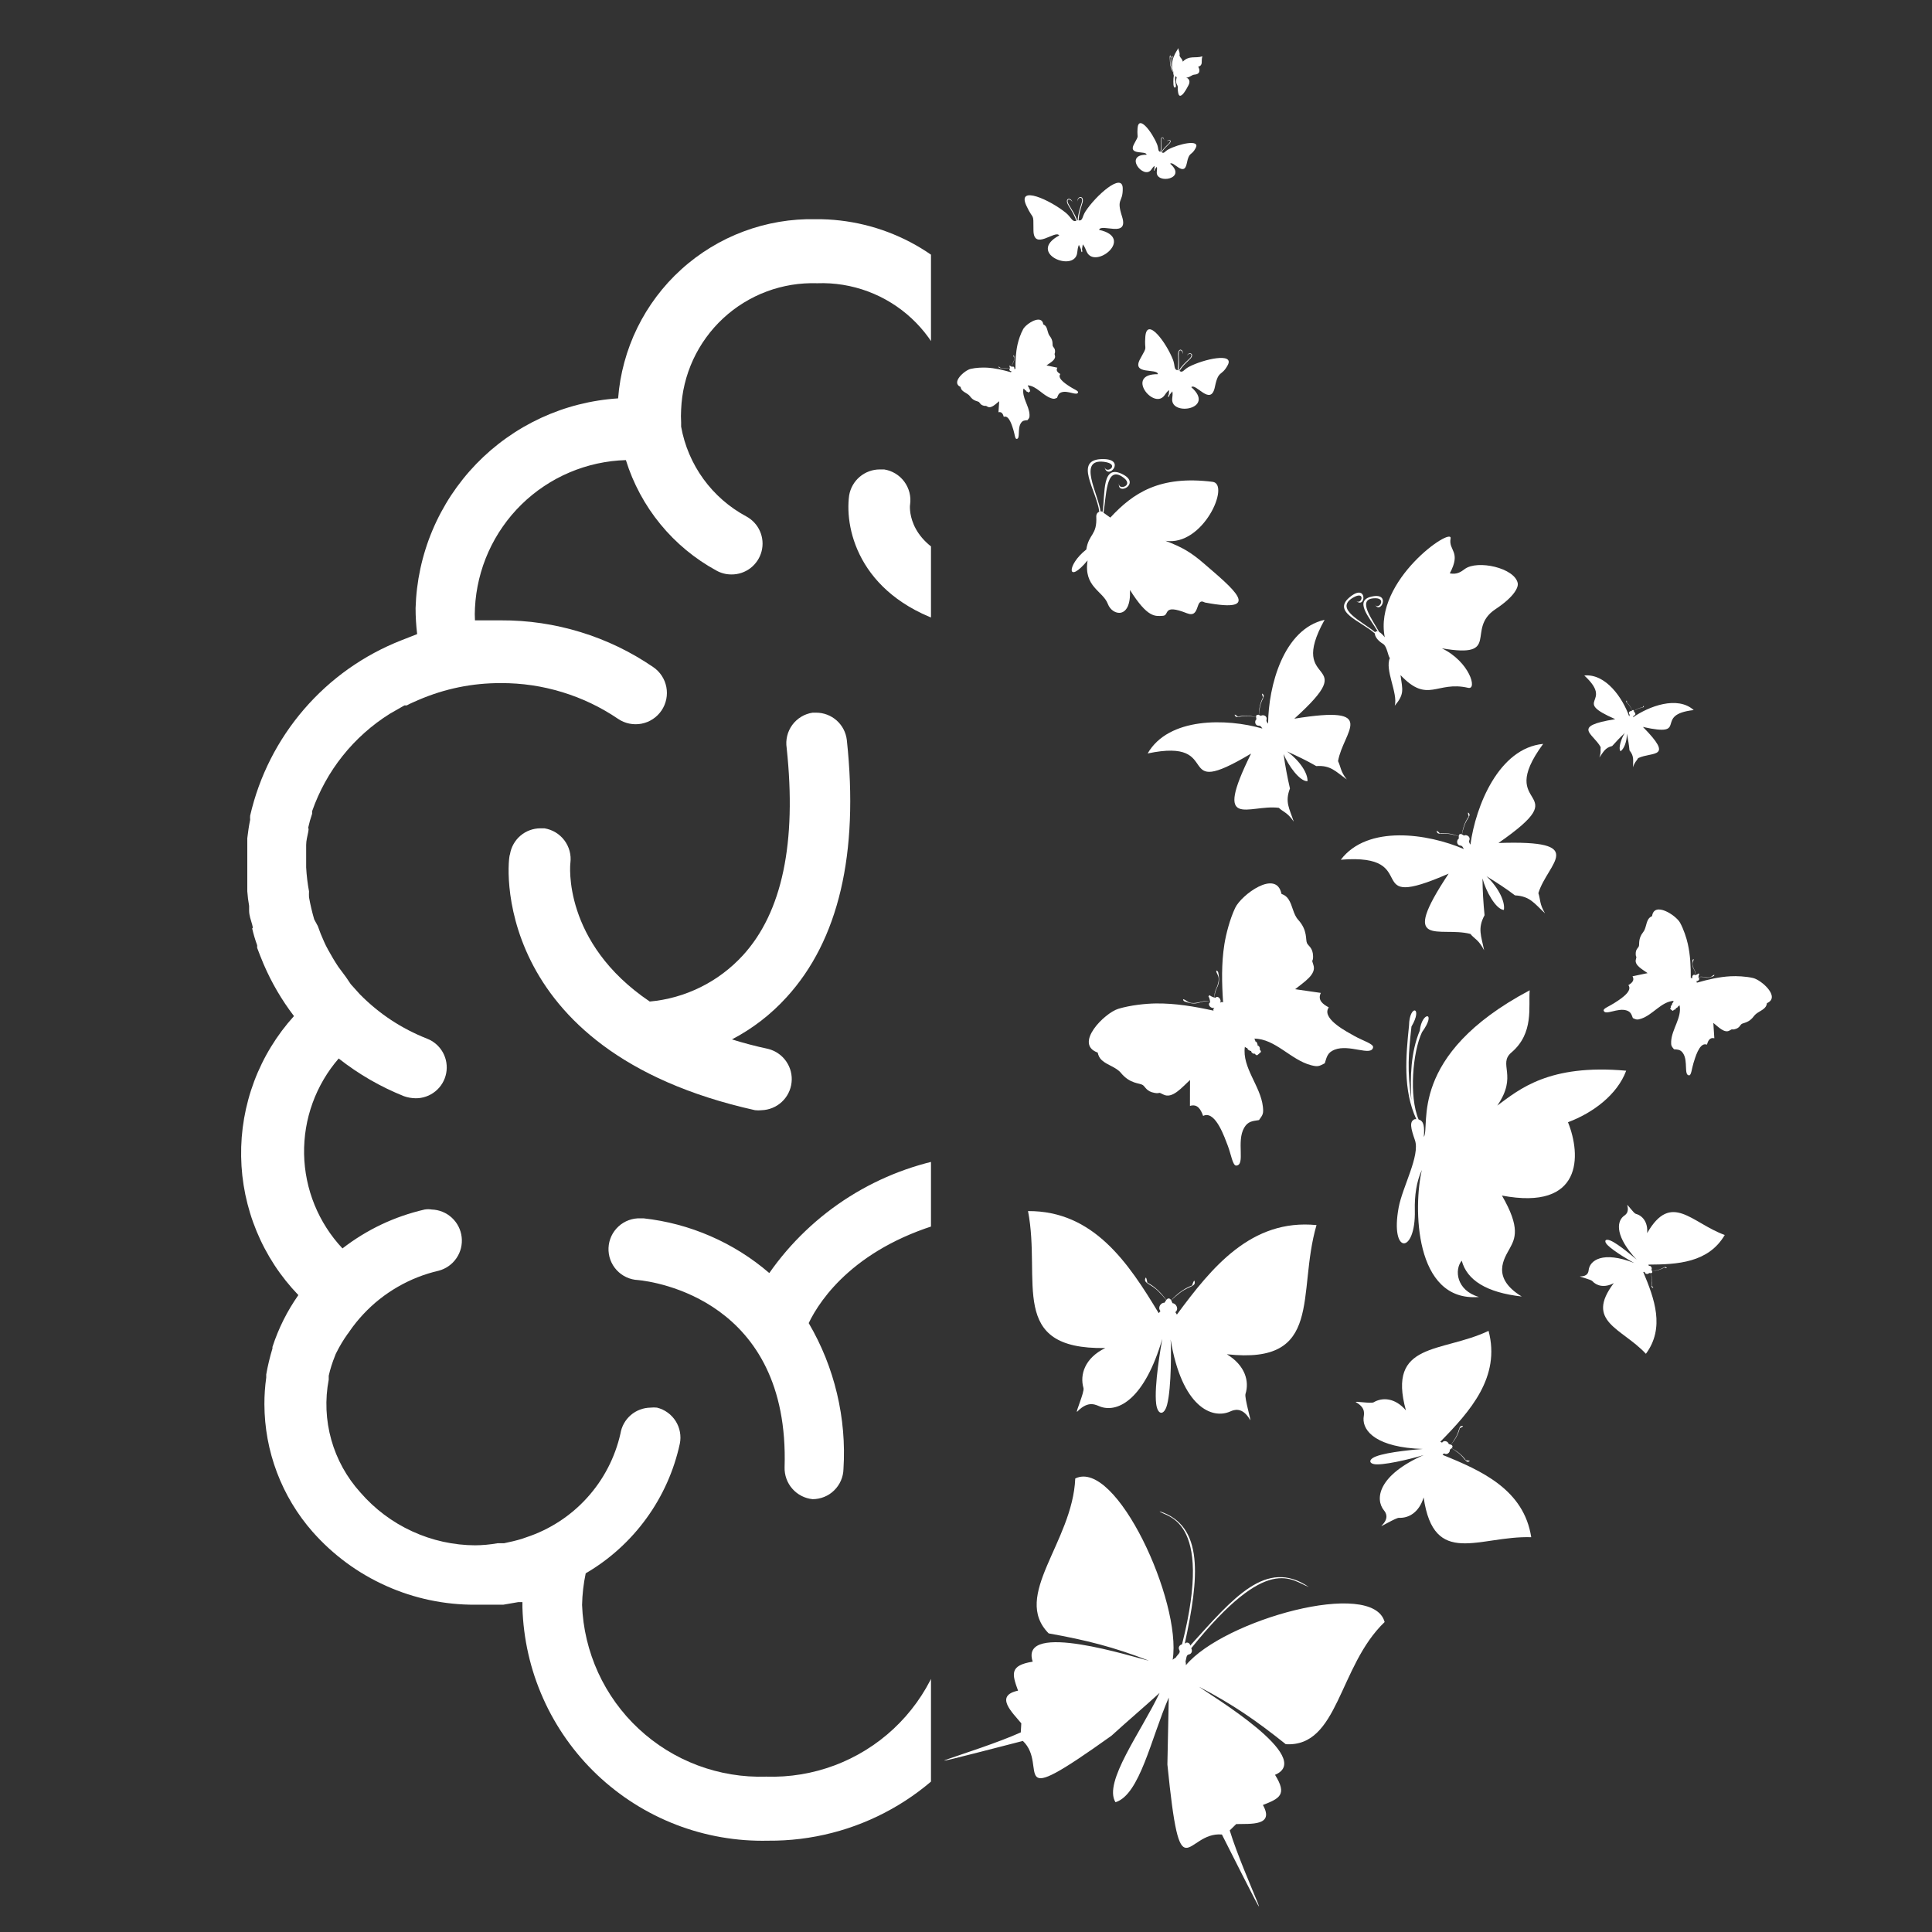
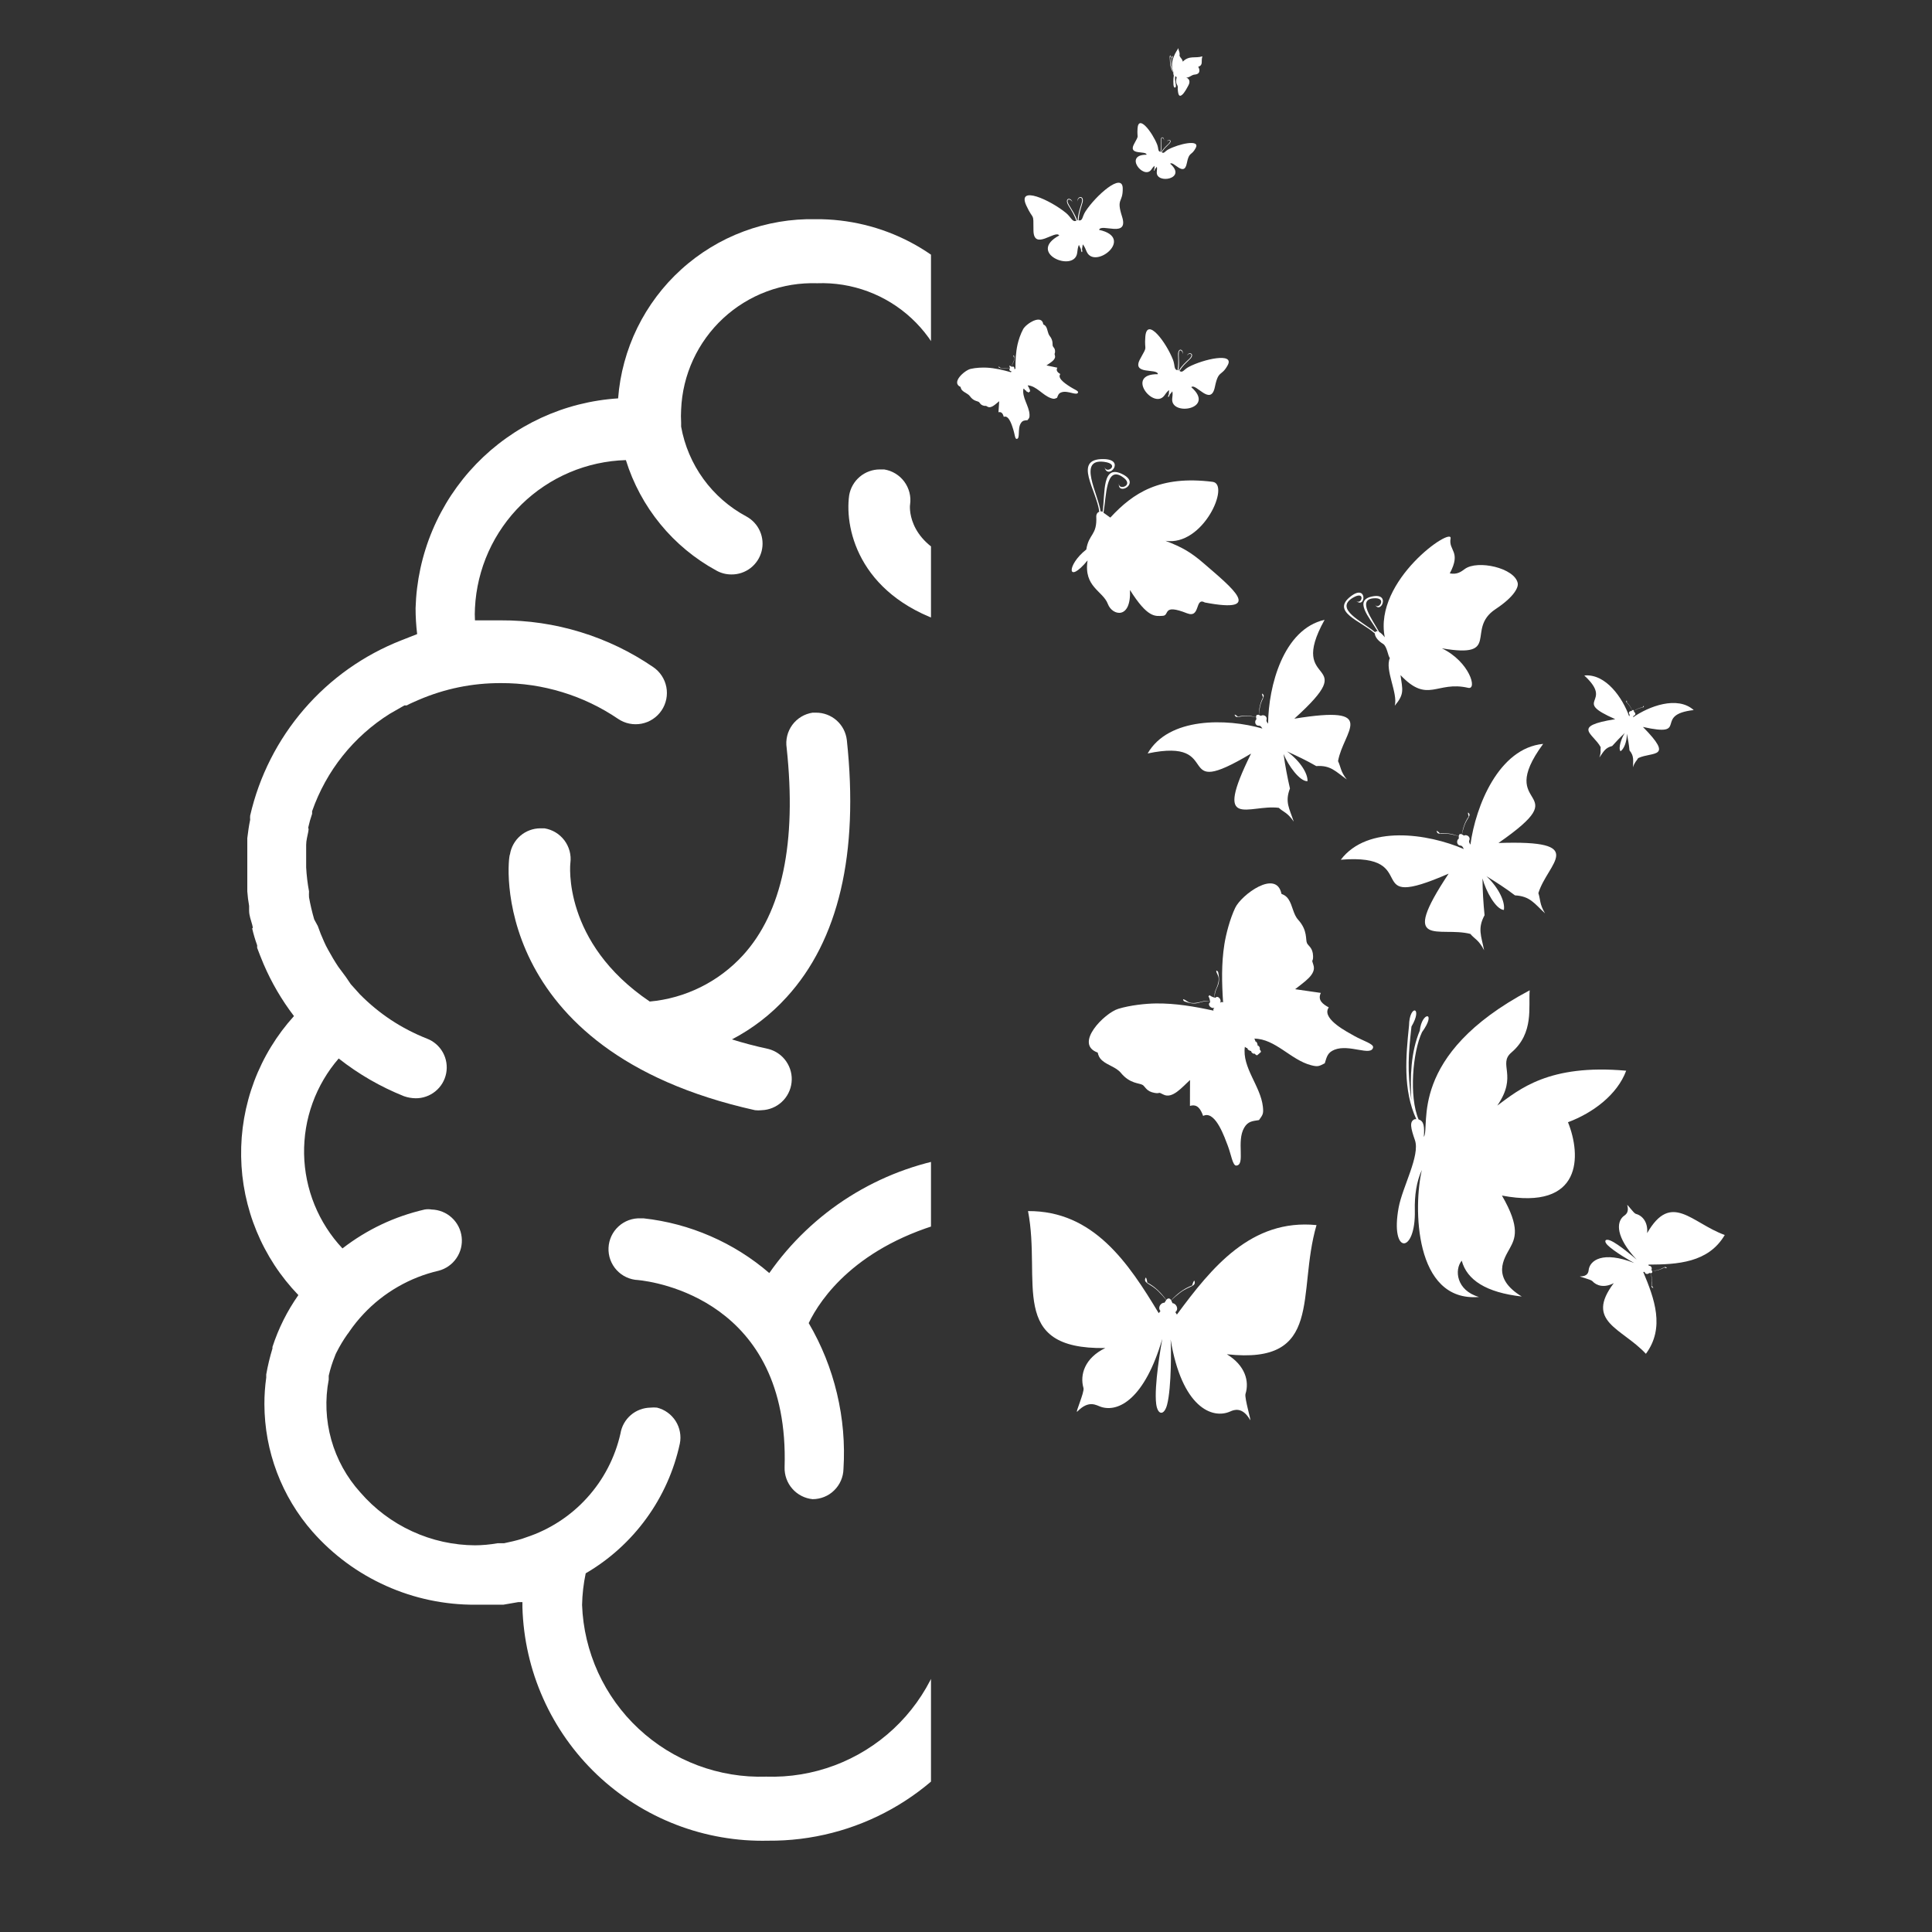
<svg xmlns="http://www.w3.org/2000/svg" width="500" zoomAndPan="magnify" viewBox="0 0 375 375" height="500" preserveAspectRatio="xMidYMid meet">
  <rect x="0" y="0" width="375" height="375" fill="#333333" stroke="none" />
  <defs>
    <clipPath id="62ec3d264e">
      <path d="M 46 42.043 L 180.703 42.043 L 180.703 357.793 L 46 357.793 Z M 46 42.043 " clip-rule="nonzero" />
    </clipPath>
    <clipPath id="6ed7a83b13">
      <path d="M 227 9 L 234 9 L 234 19 L 227 19 Z M 227 9 " clip-rule="nonzero" />
    </clipPath>
    <clipPath id="c46ba98a90">
      <path d="M 266.68 -7.355 L 405.539 317.457 L 195.895 407.082 L 57.035 82.27 Z M 266.68 -7.355 " clip-rule="nonzero" />
    </clipPath>
    <clipPath id="2196d601c9">
      <path d="M 266.68 -7.355 L 405.539 317.457 L 195.895 407.082 L 57.035 82.27 Z M 266.68 -7.355 " clip-rule="nonzero" />
    </clipPath>
    <clipPath id="6fe1996348">
      <path d="M 208 89 L 241 89 L 241 120 L 208 120 Z M 208 89 " clip-rule="nonzero" />
    </clipPath>
    <clipPath id="ba02f667fb">
      <path d="M 266.68 -7.355 L 405.539 317.457 L 195.895 407.082 L 57.035 82.27 Z M 266.68 -7.355 " clip-rule="nonzero" />
    </clipPath>
    <clipPath id="ec1e9c4e03">
      <path d="M 266.68 -7.355 L 405.539 317.457 L 195.895 407.082 L 57.035 82.27 Z M 266.68 -7.355 " clip-rule="nonzero" />
    </clipPath>
    <clipPath id="62dd08941d">
      <path d="M 220 63 L 239 63 L 239 80 L 220 80 Z M 220 63 " clip-rule="nonzero" />
    </clipPath>
    <clipPath id="38a42e5a14">
      <path d="M 266.68 -7.355 L 405.539 317.457 L 195.895 407.082 L 57.035 82.27 Z M 266.68 -7.355 " clip-rule="nonzero" />
    </clipPath>
    <clipPath id="6bac6cf04c">
      <path d="M 266.68 -7.355 L 405.539 317.457 L 195.895 407.082 L 57.035 82.27 Z M 266.68 -7.355 " clip-rule="nonzero" />
    </clipPath>
    <clipPath id="aede32a2ec">
      <path d="M 219 23 L 233 23 L 233 35 L 219 35 Z M 219 23 " clip-rule="nonzero" />
    </clipPath>
    <clipPath id="8578fa0535">
      <path d="M 266.68 -7.355 L 405.539 317.457 L 195.895 407.082 L 57.035 82.27 Z M 266.68 -7.355 " clip-rule="nonzero" />
    </clipPath>
    <clipPath id="18174e6aeb">
      <path d="M 266.68 -7.355 L 405.539 317.457 L 195.895 407.082 L 57.035 82.27 Z M 266.68 -7.355 " clip-rule="nonzero" />
    </clipPath>
    <clipPath id="2dd61041fd">
      <path d="M 198 35 L 219 35 L 219 51 L 198 51 Z M 198 35 " clip-rule="nonzero" />
    </clipPath>
    <clipPath id="90df4691c4">
      <path d="M 266.68 -7.355 L 405.539 317.457 L 195.895 407.082 L 57.035 82.27 Z M 266.68 -7.355 " clip-rule="nonzero" />
    </clipPath>
    <clipPath id="62408853a0">
      <path d="M 266.68 -7.355 L 405.539 317.457 L 195.895 407.082 L 57.035 82.27 Z M 266.68 -7.355 " clip-rule="nonzero" />
    </clipPath>
    <clipPath id="2a671bc1af">
      <path d="M 222 120 L 263 120 L 263 160 L 222 160 Z M 222 120 " clip-rule="nonzero" />
    </clipPath>
    <clipPath id="560a8031ad">
      <path d="M 266.68 -7.355 L 405.539 317.457 L 195.895 407.082 L 57.035 82.27 Z M 266.68 -7.355 " clip-rule="nonzero" />
    </clipPath>
    <clipPath id="aa4a4f5d8f">
      <path d="M 266.68 -7.355 L 405.539 317.457 L 195.895 407.082 L 57.035 82.27 Z M 266.68 -7.355 " clip-rule="nonzero" />
    </clipPath>
    <clipPath id="e8953d2719">
      <path d="M 260 144 L 303 144 L 303 185 L 260 185 Z M 260 144 " clip-rule="nonzero" />
    </clipPath>
    <clipPath id="711128b608">
      <path d="M 266.68 -7.355 L 405.539 317.457 L 195.895 407.082 L 57.035 82.27 Z M 266.68 -7.355 " clip-rule="nonzero" />
    </clipPath>
    <clipPath id="d00342f2b7">
      <path d="M 266.68 -7.355 L 405.539 317.457 L 195.895 407.082 L 57.035 82.27 Z M 266.68 -7.355 " clip-rule="nonzero" />
    </clipPath>
    <clipPath id="c82c22921d">
      <path d="M 307 131 L 329 131 L 329 149 L 307 149 Z M 307 131 " clip-rule="nonzero" />
    </clipPath>
    <clipPath id="5ea96fbb31">
      <path d="M 266.68 -7.355 L 405.539 317.457 L 195.895 407.082 L 57.035 82.27 Z M 266.68 -7.355 " clip-rule="nonzero" />
    </clipPath>
    <clipPath id="1ea4e99c5a">
      <path d="M 266.68 -7.355 L 405.539 317.457 L 195.895 407.082 L 57.035 82.27 Z M 266.68 -7.355 " clip-rule="nonzero" />
    </clipPath>
    <clipPath id="03d3b5a72d">
      <path d="M 260 104 L 295 104 L 295 137 L 260 137 Z M 260 104 " clip-rule="nonzero" />
    </clipPath>
    <clipPath id="c8cd22aeac">
      <path d="M 266.68 -7.355 L 405.539 317.457 L 195.895 407.082 L 57.035 82.27 Z M 266.68 -7.355 " clip-rule="nonzero" />
    </clipPath>
    <clipPath id="d4b83dbf5e">
      <path d="M 266.68 -7.355 L 405.539 317.457 L 195.895 407.082 L 57.035 82.27 Z M 266.68 -7.355 " clip-rule="nonzero" />
    </clipPath>
    <clipPath id="35f0071feb">
      <path d="M 183 286 L 269 286 L 269 371 L 183 371 Z M 183 286 " clip-rule="nonzero" />
    </clipPath>
    <clipPath id="fa035975e5">
      <path d="M 266.68 -7.355 L 405.539 317.457 L 195.895 407.082 L 57.035 82.27 Z M 266.68 -7.355 " clip-rule="nonzero" />
    </clipPath>
    <clipPath id="8678d42692">
      <path d="M 266.68 -7.355 L 405.539 317.457 L 195.895 407.082 L 57.035 82.27 Z M 266.68 -7.355 " clip-rule="nonzero" />
    </clipPath>
    <clipPath id="50535980d1">
      <path d="M 271 192 L 316 192 L 316 252 L 271 252 Z M 271 192 " clip-rule="nonzero" />
    </clipPath>
    <clipPath id="aea7b34e4c">
      <path d="M 266.68 -7.355 L 405.539 317.457 L 195.895 407.082 L 57.035 82.27 Z M 266.68 -7.355 " clip-rule="nonzero" />
    </clipPath>
    <clipPath id="d003f09c31">
      <path d="M 266.68 -7.355 L 405.539 317.457 L 195.895 407.082 L 57.035 82.27 Z M 266.68 -7.355 " clip-rule="nonzero" />
    </clipPath>
    <clipPath id="e3dc044909">
      <path d="M 199 235 L 256 235 L 256 276 L 199 276 Z M 199 235 " clip-rule="nonzero" />
    </clipPath>
    <clipPath id="44713aaa25">
      <path d="M 266.68 -7.355 L 405.539 317.457 L 195.895 407.082 L 57.035 82.27 Z M 266.68 -7.355 " clip-rule="nonzero" />
    </clipPath>
    <clipPath id="eb77d7b846">
      <path d="M 266.68 -7.355 L 405.539 317.457 L 195.895 407.082 L 57.035 82.27 Z M 266.68 -7.355 " clip-rule="nonzero" />
    </clipPath>
    <clipPath id="fe84347da6">
      <path d="M 263 258 L 298 258 L 298 300 L 263 300 Z M 263 258 " clip-rule="nonzero" />
    </clipPath>
    <clipPath id="25f118e20f">
      <path d="M 266.68 -7.355 L 405.539 317.457 L 195.895 407.082 L 57.035 82.27 Z M 266.68 -7.355 " clip-rule="nonzero" />
    </clipPath>
    <clipPath id="edd7ac635f">
      <path d="M 266.68 -7.355 L 405.539 317.457 L 195.895 407.082 L 57.035 82.27 Z M 266.68 -7.355 " clip-rule="nonzero" />
    </clipPath>
    <clipPath id="ab51eeecc0">
      <path d="M 306 233 L 335 233 L 335 263 L 306 263 Z M 306 233 " clip-rule="nonzero" />
    </clipPath>
    <clipPath id="4adc3b52cb">
      <path d="M 266.68 -7.355 L 405.539 317.457 L 195.895 407.082 L 57.035 82.27 Z M 266.68 -7.355 " clip-rule="nonzero" />
    </clipPath>
    <clipPath id="321b2c700f">
      <path d="M 266.68 -7.355 L 405.539 317.457 L 195.895 407.082 L 57.035 82.27 Z M 266.68 -7.355 " clip-rule="nonzero" />
    </clipPath>
    <clipPath id="946c35bbb2">
      <path d="M 211 171 L 267 171 L 267 227 L 211 227 Z M 211 171 " clip-rule="nonzero" />
    </clipPath>
    <clipPath id="9ca397df39">
      <path d="M 266.68 -7.355 L 405.539 317.457 L 195.895 407.082 L 57.035 82.27 Z M 266.68 -7.355 " clip-rule="nonzero" />
    </clipPath>
    <clipPath id="0c22ec55fb">
      <path d="M 266.68 -7.355 L 405.539 317.457 L 195.895 407.082 L 57.035 82.27 Z M 266.68 -7.355 " clip-rule="nonzero" />
    </clipPath>
    <clipPath id="5729b873f2">
      <path d="M 311 176 L 344 176 L 344 209 L 311 209 Z M 311 176 " clip-rule="nonzero" />
    </clipPath>
    <clipPath id="243557beda">
-       <path d="M 266.68 -7.355 L 405.539 317.457 L 195.895 407.082 L 57.035 82.27 Z M 266.68 -7.355 " clip-rule="nonzero" />
+       <path d="M 266.68 -7.355 L 195.895 407.082 L 57.035 82.27 Z M 266.68 -7.355 " clip-rule="nonzero" />
    </clipPath>
    <clipPath id="bcdcd8ed75">
      <path d="M 266.68 -7.355 L 405.539 317.457 L 195.895 407.082 L 57.035 82.27 Z M 266.68 -7.355 " clip-rule="nonzero" />
    </clipPath>
    <clipPath id="9ad3e1aa95">
      <path d="M 185 62 L 210 62 L 210 86 L 185 86 Z M 185 62 " clip-rule="nonzero" />
    </clipPath>
    <clipPath id="2a02f62846">
      <path d="M 266.68 -7.355 L 405.539 317.457 L 195.895 407.082 L 57.035 82.27 Z M 266.68 -7.355 " clip-rule="nonzero" />
    </clipPath>
    <clipPath id="5348614234">
      <path d="M 266.68 -7.355 L 405.539 317.457 L 195.895 407.082 L 57.035 82.27 Z M 266.68 -7.355 " clip-rule="nonzero" />
    </clipPath>
  </defs>
  <path fill="#ffffff" d="M 146.551 215.488 C 146.988 215.539 147.426 215.539 147.859 215.488 C 148.586 215.461 149.281 215.309 149.949 215.031 C 150.621 214.754 151.219 214.371 151.75 213.875 C 152.281 213.383 152.707 212.812 153.035 212.164 C 153.359 211.52 153.562 210.836 153.641 210.113 C 153.723 209.395 153.672 208.684 153.496 207.98 C 153.32 207.277 153.023 206.629 152.613 206.031 C 152.203 205.434 151.703 204.926 151.109 204.512 C 150.516 204.094 149.871 203.793 149.168 203.609 C 146.602 203.055 144.137 202.402 142.07 201.746 C 146.098 199.641 149.637 196.906 152.691 193.543 C 162.758 182.52 166.734 165.711 164.371 143.664 C 164.328 143.297 164.258 142.941 164.148 142.59 C 164.043 142.238 163.906 141.898 163.738 141.57 C 163.57 141.246 163.375 140.938 163.148 140.648 C 162.922 140.355 162.672 140.09 162.398 139.844 C 162.125 139.602 161.832 139.383 161.516 139.195 C 161.203 139.004 160.875 138.844 160.531 138.715 C 160.188 138.586 159.836 138.488 159.473 138.422 C 159.109 138.359 158.746 138.324 158.379 138.328 L 157.727 138.328 C 157.336 138.387 156.953 138.484 156.582 138.617 C 156.211 138.75 155.855 138.918 155.52 139.121 C 155.18 139.328 154.863 139.562 154.574 139.828 C 154.281 140.094 154.02 140.387 153.785 140.703 C 153.551 141.023 153.352 141.359 153.184 141.719 C 153.016 142.074 152.887 142.445 152.793 142.828 C 152.699 143.215 152.645 143.602 152.625 143.996 C 152.609 144.391 152.633 144.785 152.691 145.172 C 154.656 163.547 151.836 177.086 144.188 185.441 C 143.023 186.711 141.75 187.867 140.371 188.902 C 138.996 189.941 137.531 190.84 135.988 191.605 C 134.441 192.371 132.84 192.992 131.18 193.461 C 129.523 193.93 127.832 194.242 126.117 194.398 C 109.105 182.922 110.664 167.672 110.715 167.473 C 110.762 167.086 110.77 166.703 110.746 166.316 C 110.719 165.93 110.652 165.551 110.555 165.176 C 110.453 164.805 110.32 164.441 110.148 164.094 C 109.98 163.746 109.777 163.418 109.547 163.109 C 109.312 162.801 109.055 162.516 108.766 162.258 C 108.48 161.996 108.172 161.77 107.84 161.57 C 107.508 161.367 107.16 161.203 106.797 161.07 C 106.438 160.938 106.062 160.84 105.68 160.777 L 104.875 160.777 C 104.168 160.781 103.48 160.906 102.816 161.152 C 102.148 161.398 101.547 161.754 101.008 162.215 C 100.469 162.676 100.027 163.215 99.68 163.832 C 99.332 164.449 99.102 165.109 98.988 165.809 C 98.484 166.414 94.457 203.91 146.551 215.488 Z M 146.551 215.488 " fill-opacity="1" fill-rule="nonzero" />
  <g clip-path="url(#62ec3d264e)">
    <path fill="#ffffff" d="M 329.711 266.676 C 329.418 264.969 328.996 263.289 328.453 261.645 L 328.453 261.34 C 327.258 257.746 325.582 254.387 323.422 251.273 C 324.281 250.379 325.098 249.445 325.871 248.473 C 326.645 247.5 327.371 246.492 328.051 245.449 C 328.727 244.41 329.355 243.34 329.934 242.238 C 330.512 241.141 331.039 240.016 331.512 238.867 C 331.984 237.715 332.398 236.547 332.762 235.359 C 333.125 234.172 333.434 232.969 333.684 231.75 C 333.934 230.531 334.125 229.305 334.258 228.07 C 334.395 226.836 334.469 225.598 334.488 224.355 C 334.508 223.113 334.469 221.871 334.371 220.633 C 334.273 219.395 334.117 218.164 333.902 216.938 C 333.688 215.715 333.418 214.504 333.09 213.305 C 332.762 212.105 332.379 210.926 331.941 209.762 C 331.504 208.598 331.012 207.457 330.469 206.344 C 329.922 205.227 329.328 204.137 328.68 203.078 C 328.031 202.016 327.336 200.988 326.594 199.992 C 325.848 198.996 325.059 198.039 324.227 197.117 C 326.605 194.004 328.566 190.648 330.113 187.051 C 330.551 185.977 330.953 184.918 331.324 183.879 C 331.344 183.711 331.344 183.543 331.324 183.375 C 331.625 182.418 331.926 181.465 332.18 180.457 C 332.43 179.449 332.18 179.953 332.43 179.703 C 332.684 179.449 332.832 177.891 332.984 176.934 C 333.133 175.977 332.984 176.328 332.984 176.027 C 332.984 175.727 332.984 174.164 333.336 173.207 C 333.359 172.906 333.359 172.605 333.336 172.305 C 333.336 171.062 333.336 169.805 333.336 168.527 C 333.336 167.02 333.336 165.508 333.336 163.996 L 333.336 162.891 C 333.336 161.684 332.984 160.523 332.73 159.316 L 332.73 158.512 C 332.305 156.613 331.766 154.75 331.109 152.922 C 330.457 151.09 329.695 149.305 328.828 147.566 C 327.957 145.824 326.988 144.145 325.914 142.523 C 324.844 140.902 323.676 139.352 322.414 137.871 C 321.156 136.391 319.812 134.992 318.383 133.672 C 316.953 132.355 315.449 131.129 313.871 129.992 C 312.293 128.855 310.652 127.82 308.949 126.883 C 307.246 125.941 305.492 125.113 303.691 124.387 L 302.027 123.73 L 300.52 123.078 C 300.766 121.41 300.883 119.73 300.871 118.043 C 300.84 116.746 300.75 115.453 300.598 114.164 C 300.445 112.875 300.234 111.598 299.965 110.328 C 299.695 109.059 299.363 107.801 298.977 106.562 C 298.59 105.324 298.148 104.105 297.648 102.906 C 297.148 101.711 296.594 100.539 295.988 99.391 C 295.379 98.246 294.719 97.129 294.008 96.043 C 293.293 94.957 292.535 93.91 291.723 92.895 C 290.914 91.879 290.062 90.902 289.16 89.969 C 288.262 89.031 287.32 88.141 286.336 87.293 C 285.355 86.445 284.336 85.645 283.277 84.891 C 282.223 84.137 281.133 83.434 280.012 82.781 C 278.887 82.129 277.738 81.527 276.562 80.984 C 275.383 80.438 274.184 79.945 272.961 79.512 C 271.738 79.078 270.496 78.699 269.238 78.383 C 267.98 78.062 266.711 77.801 265.43 77.602 C 264.145 77.398 262.855 77.258 261.562 77.176 C 261.465 75.988 261.312 74.812 261.105 73.645 C 260.898 72.473 260.637 71.316 260.316 70.172 C 260 69.027 259.629 67.898 259.207 66.789 C 258.781 65.68 258.309 64.594 257.781 63.527 C 257.254 62.461 256.68 61.426 256.055 60.414 C 255.43 59.402 254.758 58.426 254.043 57.477 C 253.324 56.531 252.562 55.617 251.762 54.742 C 250.957 53.867 250.113 53.031 249.234 52.238 C 248.352 51.441 247.434 50.691 246.48 49.98 C 245.527 49.273 244.539 48.609 243.523 47.996 C 242.508 47.379 241.465 46.812 240.398 46.297 C 239.328 45.777 238.234 45.312 237.121 44.898 C 236.008 44.484 234.879 44.125 233.73 43.816 C 232.582 43.512 231.422 43.258 230.25 43.059 C 229.078 42.863 227.902 42.723 226.715 42.637 C 225.531 42.551 224.344 42.52 223.156 42.547 C 221.566 42.535 219.984 42.621 218.402 42.805 C 216.824 42.984 215.262 43.266 213.715 43.641 C 212.172 44.016 210.652 44.484 209.164 45.043 C 207.68 45.605 206.23 46.258 204.82 46.996 C 203.414 47.734 202.055 48.555 200.75 49.461 C 199.441 50.367 198.195 51.352 197.008 52.41 C 195.82 53.469 194.703 54.594 193.656 55.789 C 192.609 56.988 191.637 58.242 190.742 59.559 C 189.852 58.242 188.879 56.984 187.832 55.789 C 186.785 54.594 185.668 53.465 184.48 52.406 C 183.297 51.344 182.047 50.363 180.742 49.457 C 179.434 48.551 178.078 47.727 176.668 46.988 C 175.262 46.25 173.812 45.602 172.324 45.039 C 170.836 44.477 169.32 44.012 167.773 43.637 C 166.227 43.262 164.664 42.984 163.086 42.801 C 161.504 42.617 159.918 42.531 158.328 42.547 C 157.141 42.52 155.949 42.551 154.766 42.637 C 153.578 42.723 152.395 42.867 151.223 43.066 C 150.051 43.266 148.887 43.52 147.738 43.828 C 146.59 44.137 145.457 44.5 144.344 44.918 C 143.227 45.332 142.133 45.801 141.062 46.32 C 139.992 46.84 138.949 47.41 137.934 48.031 C 136.918 48.648 135.93 49.316 134.977 50.027 C 134.023 50.742 133.105 51.496 132.227 52.297 C 131.344 53.094 130.5 53.934 129.699 54.812 C 128.898 55.695 128.137 56.609 127.422 57.562 C 126.707 58.512 126.039 59.496 125.418 60.508 C 124.797 61.523 124.223 62.566 123.699 63.637 C 123.176 64.703 122.703 65.797 122.285 66.91 C 121.867 68.023 121.5 69.156 121.188 70.305 C 120.875 71.453 120.617 72.613 120.414 73.785 C 120.211 74.957 120.066 76.137 119.977 77.324 C 118.684 77.406 117.398 77.547 116.117 77.75 C 114.84 77.949 113.57 78.211 112.316 78.527 C 111.062 78.844 109.824 79.219 108.602 79.652 C 107.383 80.086 106.184 80.574 105.008 81.117 C 103.836 81.66 102.688 82.258 101.566 82.906 C 100.445 83.555 99.359 84.258 98.305 85.008 C 97.246 85.758 96.23 86.555 95.246 87.398 C 94.266 88.242 93.324 89.133 92.426 90.062 C 91.527 90.996 90.672 91.965 89.863 92.977 C 89.055 93.988 88.293 95.035 87.578 96.113 C 86.867 97.195 86.207 98.309 85.598 99.449 C 84.984 100.594 84.43 101.762 83.93 102.953 C 83.426 104.148 82.98 105.363 82.594 106.598 C 82.203 107.832 81.871 109.082 81.598 110.348 C 81.324 111.613 81.109 112.891 80.953 114.176 C 80.797 115.461 80.703 116.75 80.664 118.043 C 80.664 119.727 80.766 121.406 80.969 123.078 L 79.559 123.633 L 77.898 124.285 C 76.082 124.996 74.316 125.816 72.598 126.742 C 70.883 127.668 69.23 128.695 67.637 129.82 C 66.047 130.949 64.527 132.168 63.086 133.48 C 61.645 134.793 60.285 136.188 59.012 137.664 C 57.738 139.141 56.559 140.688 55.473 142.309 C 54.387 143.93 53.402 145.609 52.523 147.348 C 51.641 149.09 50.867 150.875 50.203 152.707 C 49.539 154.543 48.992 156.41 48.555 158.309 C 48.531 158.578 48.531 158.848 48.555 159.117 C 48.301 160.324 48.152 161.48 48 162.688 L 48 163.797 C 48 165.309 48 166.816 48 168.328 C 48 169.836 48 170.844 48 172.102 L 48 173.008 C 48.066 173.953 48.184 174.895 48.352 175.828 L 48.352 176.73 C 48.352 177.688 48.703 178.594 48.957 179.5 C 49.207 180.406 48.957 180.004 48.957 180.254 C 49.211 181.348 49.531 182.422 49.914 183.477 L 49.914 183.98 C 50.316 185.035 50.719 186.094 51.172 187.152 C 52.719 190.75 54.68 194.105 57.059 197.219 C 56.227 198.141 55.438 199.098 54.691 200.094 C 53.949 201.09 53.254 202.117 52.605 203.18 C 51.957 204.238 51.359 205.328 50.816 206.445 C 50.27 207.562 49.777 208.703 49.34 209.867 C 48.902 211.031 48.52 212.211 48.195 213.41 C 47.867 214.609 47.598 215.82 47.383 217.047 C 47.172 218.27 47.016 219.504 46.918 220.742 C 46.824 221.98 46.785 223.223 46.805 224.465 C 46.824 225.707 46.902 226.949 47.035 228.184 C 47.172 229.418 47.367 230.645 47.617 231.863 C 47.871 233.078 48.18 234.281 48.543 235.473 C 48.906 236.66 49.328 237.828 49.801 238.977 C 50.277 240.125 50.801 241.25 51.383 242.348 C 51.965 243.449 52.594 244.52 53.273 245.559 C 53.953 246.598 54.684 247.605 55.457 248.574 C 56.234 249.547 57.051 250.48 57.914 251.375 C 55.734 254.48 54.055 257.836 52.883 261.441 L 52.883 261.742 C 52.379 263.398 51.977 265.074 51.676 266.777 C 51.676 266.777 51.676 267.18 51.676 267.383 C 51.434 269.102 51.316 270.828 51.32 272.566 C 51.328 274.824 51.535 277.066 51.941 279.293 C 52.352 281.516 52.957 283.684 53.754 285.797 C 54.555 287.91 55.535 289.938 56.699 291.875 C 57.863 293.812 59.191 295.633 60.684 297.328 C 62.66 299.566 64.852 301.574 67.258 303.344 C 69.664 305.113 72.23 306.605 74.957 307.824 C 77.684 309.047 80.508 309.965 83.43 310.578 C 86.352 311.191 89.305 311.492 92.293 311.473 C 93.703 311.473 95.062 311.473 96.469 311.473 L 97.68 311.473 L 100.598 310.969 L 101.402 310.969 L 101.402 311.977 C 101.445 313.5 101.562 315.016 101.754 316.527 C 101.945 318.035 102.207 319.535 102.547 321.02 C 102.883 322.504 103.293 323.969 103.773 325.414 C 104.258 326.859 104.809 328.277 105.43 329.668 C 106.047 331.059 106.734 332.418 107.488 333.738 C 108.242 335.062 109.059 336.348 109.938 337.59 C 110.816 338.832 111.754 340.031 112.75 341.184 C 113.746 342.332 114.797 343.434 115.902 344.484 C 117.008 345.531 118.16 346.523 119.363 347.457 C 120.562 348.395 121.809 349.27 123.098 350.082 C 124.383 350.895 125.707 351.645 127.07 352.328 C 128.43 353.012 129.82 353.629 131.242 354.176 C 132.664 354.723 134.105 355.199 135.574 355.605 C 137.043 356.012 138.527 356.344 140.027 356.602 C 141.527 356.863 143.039 357.051 144.555 357.164 C 146.074 357.273 147.598 357.312 149.117 357.277 C 151.203 357.293 153.281 357.176 155.352 356.922 C 157.422 356.668 159.469 356.281 161.488 355.762 C 163.508 355.246 165.484 354.598 167.422 353.82 C 169.359 353.047 171.234 352.148 173.055 351.129 C 174.875 350.109 176.621 348.977 178.293 347.73 C 179.965 346.484 181.551 345.133 183.047 343.684 C 184.543 342.23 185.941 340.688 187.238 339.055 C 188.535 337.418 189.719 335.707 190.793 333.922 C 191.871 335.707 193.059 337.418 194.359 339.055 C 195.656 340.688 197.059 342.23 198.559 343.684 C 200.055 345.133 201.645 346.484 203.316 347.73 C 204.992 348.977 206.738 350.109 208.562 351.129 C 210.383 352.148 212.262 353.047 214.199 353.82 C 216.137 354.598 218.117 355.242 220.141 355.762 C 222.16 356.281 224.207 356.668 226.281 356.922 C 228.352 357.172 230.434 357.293 232.52 357.277 C 234.043 357.312 235.562 357.273 237.082 357.164 C 238.602 357.051 240.109 356.863 241.609 356.602 C 243.109 356.344 244.594 356.012 246.062 355.605 C 247.531 355.199 248.977 354.723 250.398 354.176 C 251.816 353.629 253.207 353.012 254.57 352.328 C 255.93 351.645 257.254 350.895 258.543 350.082 C 259.828 349.27 261.074 348.395 262.277 347.457 C 263.477 346.523 264.629 345.531 265.734 344.484 C 266.84 343.434 267.891 342.332 268.887 341.184 C 269.883 340.031 270.82 338.832 271.699 337.59 C 272.578 336.348 273.395 335.062 274.148 333.738 C 274.902 332.418 275.59 331.059 276.211 329.668 C 276.832 328.277 277.383 326.859 277.863 325.414 C 278.344 323.969 278.754 322.504 279.094 321.02 C 279.43 319.535 279.695 318.035 279.887 316.527 C 280.074 315.016 280.191 313.5 280.234 311.977 L 280.234 310.969 L 280.988 310.969 L 283.91 311.473 L 285.168 311.473 C 286.527 311.473 287.938 311.473 289.344 311.473 C 292.328 311.484 295.277 311.184 298.195 310.566 C 301.113 309.949 303.93 309.031 306.652 307.812 C 309.375 306.59 311.938 305.098 314.34 303.332 C 316.742 301.562 318.93 299.562 320.902 297.328 C 322.391 295.629 323.715 293.809 324.875 291.871 C 326.035 289.934 327.012 287.906 327.805 285.793 C 328.602 283.68 329.203 281.508 329.605 279.289 C 330.012 277.066 330.215 274.824 330.215 272.566 C 330.211 270.793 330.074 269.031 329.812 267.281 C 329.812 267.281 329.711 266.879 329.711 266.676 Z M 316.879 280.57 C 316.367 281.969 315.75 283.32 315.027 284.621 C 314.305 285.926 313.488 287.164 312.574 288.344 C 311.66 289.52 310.664 290.617 309.578 291.641 C 308.496 292.664 307.34 293.594 306.109 294.438 C 304.883 295.281 303.594 296.023 302.254 296.668 C 300.91 297.312 299.523 297.848 298.098 298.277 C 296.668 298.707 295.219 299.023 293.742 299.227 C 292.266 299.43 290.785 299.52 289.293 299.492 C 287.773 299.488 286.262 299.352 284.766 299.09 L 283.508 299.09 C 282.348 299.09 281.191 298.586 280.086 298.234 L 279.18 297.934 C 278.051 297.562 276.953 297.121 275.887 296.609 C 274.816 296.098 273.785 295.52 272.793 294.871 C 271.797 294.227 270.852 293.52 269.949 292.75 C 269.047 291.98 268.195 291.156 267.402 290.281 C 266.605 289.402 265.871 288.473 265.195 287.5 C 264.52 286.527 263.91 285.512 263.367 284.461 C 262.824 283.406 262.352 282.32 261.945 281.207 C 261.543 280.094 261.215 278.957 260.957 277.801 C 260.836 277.105 260.598 276.449 260.25 275.836 C 259.898 275.223 259.453 274.688 258.918 274.227 C 258.379 273.766 257.781 273.414 257.121 273.16 C 256.457 272.91 255.773 272.781 255.07 272.766 L 253.809 272.766 C 253.426 272.852 253.055 272.973 252.695 273.129 C 252.336 273.285 251.992 273.473 251.672 273.695 C 251.348 273.918 251.047 274.172 250.773 274.453 C 250.5 274.734 250.258 275.039 250.043 275.367 C 249.828 275.695 249.645 276.043 249.5 276.406 C 249.352 276.77 249.242 277.145 249.168 277.531 C 249.094 277.918 249.059 278.305 249.059 278.699 C 249.062 279.09 249.102 279.48 249.18 279.863 C 249.754 282.477 250.586 285.004 251.684 287.445 C 252.777 289.887 254.113 292.191 255.684 294.355 C 257.258 296.523 259.031 298.504 261.016 300.301 C 262.996 302.102 265.141 303.676 267.449 305.031 C 267.902 307.051 268.137 309.098 268.156 311.172 C 268.113 312.301 268.02 313.426 267.867 314.547 C 267.719 315.664 267.512 316.773 267.254 317.875 C 266.992 318.977 266.68 320.059 266.312 321.129 C 265.949 322.199 265.531 323.246 265.062 324.277 C 264.594 325.305 264.074 326.309 263.508 327.285 C 262.941 328.262 262.328 329.211 261.668 330.125 C 261.008 331.043 260.305 331.926 259.555 332.773 C 258.809 333.625 258.023 334.434 257.199 335.203 C 256.371 335.977 255.508 336.707 254.613 337.391 C 253.715 338.078 252.785 338.719 251.824 339.316 C 250.863 339.91 249.879 340.457 248.863 340.957 C 247.848 341.457 246.812 341.906 245.754 342.301 C 244.695 342.699 243.621 343.043 242.531 343.336 C 241.438 343.629 240.336 343.867 239.219 344.051 C 238.105 344.234 236.984 344.363 235.855 344.438 C 234.727 344.508 233.598 344.527 232.469 344.492 C 231.34 344.527 230.211 344.508 229.082 344.438 C 227.957 344.363 226.836 344.234 225.719 344.051 C 224.605 343.867 223.5 343.629 222.41 343.336 C 221.316 343.043 220.242 342.699 219.184 342.301 C 218.125 341.906 217.09 341.457 216.074 340.957 C 215.062 340.457 214.074 339.91 213.113 339.316 C 212.152 338.719 211.223 338.078 210.328 337.391 C 209.43 336.707 208.566 335.977 207.742 335.203 C 206.914 334.434 206.129 333.625 205.383 332.773 C 204.637 331.926 203.934 331.043 203.273 330.125 C 202.613 329.211 202 328.262 201.43 327.285 C 200.863 326.309 200.348 325.305 199.875 324.277 C 199.406 323.246 198.992 322.199 198.625 321.129 C 198.258 320.059 197.945 318.977 197.688 317.875 C 197.426 316.773 197.223 315.664 197.07 314.547 C 196.918 313.426 196.824 312.301 196.785 311.172 L 196.785 236.98 C 214.902 241.609 221.949 252.082 224.164 256.812 C 221.668 261.098 219.848 265.656 218.699 270.48 C 217.547 275.309 217.121 280.195 217.418 285.148 C 217.43 285.535 217.477 285.918 217.559 286.297 C 217.645 286.672 217.762 287.039 217.918 287.395 C 218.074 287.75 218.262 288.086 218.48 288.402 C 218.699 288.723 218.949 289.016 219.227 289.285 C 219.504 289.559 219.805 289.797 220.129 290.012 C 220.453 290.223 220.793 290.402 221.152 290.547 C 221.512 290.691 221.879 290.801 222.258 290.875 C 222.641 290.949 223.023 290.988 223.41 290.988 C 223.809 290.98 224.207 290.934 224.598 290.852 C 224.992 290.766 225.371 290.645 225.738 290.488 C 226.109 290.328 226.457 290.133 226.789 289.906 C 227.117 289.68 227.426 289.422 227.703 289.137 C 227.984 288.848 228.234 288.535 228.453 288.199 C 228.672 287.863 228.855 287.512 229.008 287.141 C 229.156 286.766 229.27 286.383 229.344 285.988 C 229.418 285.594 229.453 285.199 229.449 284.797 C 228.391 252.23 254.617 248.758 257.887 248.457 C 258.285 248.43 258.676 248.359 259.062 248.254 C 259.445 248.148 259.816 248.004 260.172 247.824 C 260.527 247.641 260.863 247.426 261.176 247.18 C 261.492 246.934 261.777 246.656 262.035 246.352 C 262.293 246.047 262.516 245.719 262.711 245.367 C 262.902 245.02 263.059 244.652 263.176 244.273 C 263.297 243.891 263.375 243.504 263.418 243.105 C 263.461 242.707 263.461 242.309 263.426 241.914 C 263.395 241.543 263.328 241.184 263.227 240.828 C 263.129 240.469 263 240.125 262.836 239.793 C 262.672 239.461 262.48 239.148 262.258 238.852 C 262.035 238.559 261.789 238.285 261.516 238.035 C 261.242 237.785 260.949 237.562 260.637 237.367 C 260.32 237.172 259.992 237.008 259.648 236.875 C 259.301 236.742 258.949 236.645 258.586 236.574 C 258.223 236.508 257.855 236.477 257.484 236.477 L 256.98 236.477 C 252.469 236.973 248.133 238.125 243.969 239.934 C 239.809 241.746 236.008 244.133 232.57 247.098 C 230.5 244.133 228.152 241.402 225.535 238.91 C 222.918 236.414 220.078 234.203 217.02 232.273 C 213.961 230.348 210.738 228.742 207.359 227.457 C 203.977 226.176 200.504 225.238 196.934 224.648 L 196.934 121.062 C 214.652 116.434 217.871 103.047 217.066 95.898 C 216.961 95.195 216.73 94.535 216.387 93.914 C 216.039 93.293 215.598 92.75 215.055 92.289 C 214.516 91.828 213.914 91.473 213.246 91.23 C 212.578 90.984 211.891 90.863 211.18 90.863 L 210.324 90.863 C 209.941 90.922 209.566 91.02 209.199 91.148 C 208.836 91.281 208.488 91.445 208.156 91.645 C 207.82 91.844 207.512 92.074 207.223 92.332 C 206.934 92.59 206.676 92.875 206.441 93.188 C 206.207 93.496 206.008 93.824 205.84 94.172 C 205.668 94.523 205.535 94.883 205.438 95.258 C 205.34 95.633 205.277 96.016 205.25 96.402 C 205.227 96.789 205.238 97.176 205.289 97.559 C 205.309 98.168 205.277 98.773 205.195 99.379 C 205.109 99.984 204.977 100.578 204.793 101.16 C 204.609 101.738 204.379 102.301 204.102 102.844 C 203.824 103.387 203.5 103.902 203.137 104.391 C 202.77 104.879 202.367 105.332 201.926 105.754 C 201.48 106.172 201.008 106.551 200.5 106.891 C 199.992 107.23 199.461 107.527 198.906 107.777 C 198.352 108.027 197.777 108.227 197.188 108.379 L 197.188 79.086 C 197.219 78.262 197.289 77.441 197.402 76.625 C 197.516 75.809 197.664 75 197.855 74.195 C 198.047 73.395 198.277 72.602 198.543 71.82 C 198.809 71.043 199.113 70.277 199.457 69.527 C 199.797 68.773 200.172 68.043 200.586 67.328 C 201 66.613 201.445 65.922 201.926 65.25 C 202.402 64.578 202.914 63.934 203.457 63.312 C 204 62.691 204.57 62.098 205.168 61.531 C 205.77 60.965 206.395 60.43 207.047 59.922 C 207.699 59.418 208.375 58.945 209.07 58.504 C 209.77 58.066 210.484 57.66 211.223 57.289 C 211.961 56.918 212.711 56.586 213.48 56.289 C 214.25 55.992 215.031 55.73 215.828 55.508 C 216.621 55.289 217.426 55.105 218.234 54.961 C 219.047 54.816 219.867 54.715 220.688 54.648 C 221.512 54.586 222.332 54.559 223.156 54.574 C 223.992 54.543 224.824 54.555 225.656 54.605 C 226.492 54.656 227.32 54.75 228.145 54.883 C 228.965 55.016 229.781 55.188 230.59 55.402 C 231.395 55.613 232.191 55.867 232.973 56.156 C 233.754 56.445 234.52 56.773 235.27 57.141 C 236.02 57.508 236.75 57.91 237.461 58.348 C 238.172 58.785 238.859 59.254 239.523 59.758 C 240.188 60.266 240.824 60.801 241.438 61.367 C 242.051 61.934 242.633 62.531 243.184 63.156 C 243.738 63.781 244.262 64.43 244.75 65.105 C 245.238 65.781 245.695 66.48 246.113 67.199 C 246.535 67.922 246.922 68.66 247.27 69.418 C 247.617 70.176 247.93 70.949 248.199 71.738 C 248.473 72.527 248.707 73.328 248.902 74.141 C 249.094 74.949 249.25 75.77 249.363 76.598 C 249.477 77.422 249.551 78.254 249.582 79.086 C 249.582 79.941 249.582 80.797 249.582 81.602 C 249.582 82.41 249.582 82.105 249.582 82.41 L 249.582 82.812 C 249.254 84.664 248.723 86.457 247.992 88.191 C 247.258 89.926 246.344 91.559 245.246 93.086 C 244.148 94.613 242.898 96.004 241.488 97.25 C 240.078 98.496 238.551 99.574 236.898 100.477 C 236.305 100.793 235.781 101.199 235.324 101.691 C 234.867 102.184 234.504 102.738 234.23 103.355 C 233.961 103.969 233.801 104.613 233.746 105.285 C 233.691 105.953 233.75 106.613 233.918 107.266 C 234.086 107.918 234.355 108.523 234.73 109.082 C 235.102 109.641 235.555 110.125 236.09 110.531 C 236.625 110.938 237.211 111.246 237.852 111.457 C 238.488 111.664 239.145 111.766 239.816 111.754 C 240.852 111.742 241.828 111.488 242.738 110.996 C 244.816 109.855 246.77 108.527 248.594 107.012 C 250.418 105.492 252.078 103.816 253.578 101.98 C 255.082 100.141 256.391 98.18 257.516 96.09 C 258.637 94 259.551 91.82 260.254 89.555 C 261.172 89.605 262.09 89.695 263 89.824 C 263.914 89.957 264.816 90.129 265.715 90.344 C 266.609 90.559 267.496 90.812 268.367 91.109 C 269.242 91.402 270.098 91.738 270.941 92.113 C 271.781 92.484 272.605 92.898 273.41 93.348 C 274.215 93.797 274.996 94.281 275.758 94.801 C 276.52 95.324 277.254 95.879 277.961 96.465 C 278.672 97.055 279.352 97.672 280.004 98.324 C 280.656 98.973 281.281 99.652 281.871 100.359 C 282.461 101.066 283.02 101.801 283.543 102.559 C 284.066 103.316 284.551 104.098 285.004 104.898 C 285.457 105.703 285.871 106.523 286.246 107.367 C 286.625 108.207 286.961 109.062 287.262 109.934 C 287.559 110.809 287.816 111.691 288.035 112.586 C 288.254 113.48 288.43 114.387 288.562 115.297 C 288.699 116.207 288.789 117.125 288.844 118.043 C 288.844 118.848 288.844 119.656 288.844 120.461 C 287.129 120.461 285.418 120.461 283.809 120.461 C 278.539 120.43 273.383 121.188 268.344 122.734 C 263.305 124.277 258.609 126.539 254.262 129.52 C 253.934 129.742 253.633 129.992 253.352 130.27 C 253.074 130.551 252.824 130.855 252.605 131.188 C 252.387 131.516 252.203 131.863 252.055 132.23 C 251.902 132.598 251.793 132.973 251.715 133.363 C 251.641 133.75 251.605 134.141 251.609 134.539 C 251.609 134.934 251.652 135.324 251.734 135.711 C 251.812 136.102 251.93 136.477 252.086 136.84 C 252.242 137.203 252.43 137.547 252.652 137.875 C 253.227 138.699 253.957 139.344 254.848 139.805 C 255.734 140.27 256.684 140.496 257.688 140.492 C 258.918 140.492 260.043 140.137 261.059 139.438 C 264.371 137.164 267.945 135.43 271.781 134.23 C 275.613 133.027 279.539 132.414 283.559 132.391 C 289.117 132.375 294.453 133.465 299.562 135.66 L 301.828 136.668 L 302.281 136.918 L 305.098 138.531 C 306.848 139.625 308.488 140.859 310.027 142.23 C 311.566 143.602 312.977 145.094 314.262 146.707 C 315.547 148.316 316.688 150.023 317.684 151.828 C 318.684 153.633 319.52 155.508 320.199 157.453 L 320.199 157.957 C 320.449 158.812 320.703 159.719 320.902 160.625 C 320.93 160.91 320.93 161.195 320.902 161.48 C 320.902 162.285 321.207 163.141 321.355 163.996 C 321.332 164.301 321.332 164.602 321.355 164.902 C 321.355 166.062 321.355 167.219 321.355 168.379 C 321.352 169.965 321.215 171.543 320.953 173.109 L 320.953 174.266 C 320.703 175.719 320.352 177.145 319.898 178.543 C 319.785 178.938 319.652 179.324 319.496 179.703 C 319.141 180.707 318.688 181.715 318.234 182.723 L 317.48 184.332 C 316.879 185.441 316.223 186.547 315.52 187.605 C 314.812 188.66 314.562 188.914 314.059 189.516 L 312.852 190.977 C 312.297 191.629 311.742 192.285 311.09 192.938 C 307.52 196.652 303.375 199.535 298.656 201.598 C 298.004 201.848 297.41 202.207 296.883 202.668 C 296.352 203.129 295.918 203.664 295.578 204.277 C 295.238 204.891 295.012 205.543 294.902 206.238 C 294.789 206.93 294.801 207.621 294.934 208.309 C 295.062 209 295.309 209.645 295.668 210.246 C 296.027 210.848 296.477 211.375 297.02 211.816 C 297.562 212.262 298.164 212.602 298.828 212.832 C 299.488 213.066 300.172 213.18 300.871 213.172 C 301.633 213.164 302.371 213.031 303.086 212.77 C 307.652 210.953 311.863 208.523 315.719 205.473 C 316.273 206.105 316.801 206.766 317.293 207.449 C 317.789 208.133 318.25 208.836 318.68 209.562 C 319.109 210.289 319.504 211.035 319.863 211.797 C 320.227 212.559 320.551 213.336 320.84 214.129 C 321.129 214.918 321.383 215.723 321.598 216.539 C 321.812 217.355 321.992 218.176 322.129 219.008 C 322.27 219.84 322.371 220.676 322.434 221.52 C 322.496 222.359 322.52 223.203 322.504 224.047 C 322.488 224.887 322.438 225.73 322.344 226.566 C 322.25 227.406 322.121 228.238 321.953 229.066 C 321.781 229.891 321.578 230.707 321.332 231.516 C 321.09 232.32 320.809 233.117 320.488 233.898 C 320.172 234.68 319.82 235.445 319.434 236.195 C 319.043 236.941 318.625 237.672 318.168 238.383 C 317.715 239.094 317.227 239.781 316.707 240.445 C 316.191 241.109 315.641 241.75 315.066 242.367 C 310.277 238.688 304.941 236.172 299.059 234.816 C 298.605 234.766 298.152 234.766 297.699 234.816 C 297.336 234.816 296.973 234.848 296.613 234.91 C 296.254 234.977 295.902 235.074 295.562 235.203 C 295.219 235.332 294.891 235.492 294.578 235.68 C 294.266 235.867 293.973 236.086 293.699 236.328 C 293.426 236.57 293.18 236.836 292.953 237.125 C 292.73 237.414 292.531 237.719 292.363 238.043 C 292.195 238.367 292.059 238.703 291.949 239.055 C 291.844 239.402 291.77 239.758 291.727 240.121 C 291.688 240.484 291.676 240.848 291.703 241.215 C 291.727 241.578 291.785 241.938 291.875 242.293 C 291.965 242.645 292.09 242.988 292.242 243.32 C 292.395 243.652 292.578 243.965 292.789 244.266 C 293 244.562 293.234 244.84 293.496 245.094 C 293.758 245.352 294.043 245.578 294.344 245.781 C 294.648 245.984 294.969 246.16 295.305 246.305 C 295.641 246.449 295.984 246.562 296.34 246.645 C 299.145 247.293 301.789 248.336 304.285 249.766 C 306.777 251.199 309.012 252.961 310.988 255.051 C 311.965 256.105 312.852 257.23 313.656 258.422 C 313.809 258.594 313.941 258.777 314.059 258.977 C 314.785 260.152 315.422 261.379 315.973 262.648 C 315.973 262.648 316.223 263.102 316.324 263.355 C 316.816 264.598 317.203 265.871 317.48 267.18 C 317.48 267.18 317.48 267.684 317.48 267.934 C 317.816 269.598 317.984 271.273 317.984 272.969 C 318.008 275.559 317.637 278.094 316.879 280.57 Z M 65.766 205.473 C 69.629 208.508 73.84 210.941 78.402 212.77 C 79.133 213.027 79.891 213.16 80.664 213.172 C 81.367 213.18 82.051 213.066 82.711 212.832 C 83.371 212.602 83.973 212.262 84.516 211.816 C 85.059 211.375 85.512 210.848 85.871 210.246 C 86.227 209.645 86.473 209 86.605 208.309 C 86.738 207.621 86.746 206.93 86.637 206.238 C 86.527 205.543 86.301 204.891 85.961 204.277 C 85.621 203.664 85.184 203.129 84.656 202.668 C 84.125 202.207 83.535 201.848 82.879 201.598 C 77.93 199.645 73.582 196.777 69.844 192.988 L 68.082 191.027 L 67.125 189.617 L 65.668 187.656 C 64.961 186.598 64.309 185.488 63.703 184.383 C 63.406 183.859 63.137 183.324 62.898 182.773 C 62.445 181.785 62.043 180.781 61.691 179.754 L 60.984 178.445 C 60.574 177.035 60.238 175.609 59.98 174.164 C 59.961 173.781 59.961 173.395 59.98 173.008 C 59.695 171.477 59.512 169.934 59.426 168.375 C 59.426 167.203 59.426 166.043 59.426 164.902 L 59.426 163.996 C 59.426 163.141 59.676 162.285 59.828 161.48 C 59.98 160.676 59.828 160.926 59.828 160.625 C 60.027 159.723 60.277 158.832 60.582 157.957 L 60.582 157.453 C 61.262 155.508 62.098 153.633 63.094 151.828 C 64.09 150.02 65.23 148.312 66.516 146.703 C 67.801 145.09 69.215 143.598 70.754 142.227 C 72.293 140.855 73.934 139.621 75.684 138.531 L 78.5 136.918 L 78.953 136.918 C 79.66 136.516 80.465 136.215 81.219 135.863 C 86.328 133.668 91.664 132.574 97.227 132.59 C 101.281 132.574 105.246 133.16 109.125 134.344 C 113.004 135.527 116.621 137.258 119.977 139.535 C 120.305 139.758 120.656 139.949 121.023 140.102 C 121.391 140.258 121.77 140.375 122.16 140.453 C 122.551 140.531 122.945 140.574 123.344 140.574 C 123.742 140.578 124.137 140.539 124.531 140.465 C 124.922 140.387 125.301 140.273 125.672 140.125 C 126.039 139.973 126.391 139.789 126.723 139.566 C 127.055 139.348 127.363 139.098 127.648 138.816 C 127.93 138.535 128.184 138.23 128.406 137.902 C 128.629 137.57 128.816 137.223 128.973 136.852 C 129.125 136.484 129.242 136.105 129.324 135.715 C 129.402 135.324 129.445 134.93 129.445 134.531 C 129.449 134.133 129.41 133.738 129.336 133.348 C 129.258 132.953 129.145 132.574 128.996 132.207 C 128.844 131.836 128.656 131.484 128.438 131.152 C 128.219 130.82 127.969 130.512 127.688 130.23 C 127.406 129.945 127.102 129.691 126.77 129.469 C 122.422 126.496 117.727 124.238 112.688 122.691 C 107.648 121.148 102.496 120.387 97.227 120.41 C 95.465 120.41 93.754 120.41 92.191 120.41 C 92.141 119.605 92.141 118.801 92.191 117.992 C 92.238 117.055 92.328 116.121 92.461 115.191 C 92.598 114.262 92.773 113.34 92.992 112.426 C 93.215 111.512 93.477 110.609 93.777 109.723 C 94.082 108.832 94.426 107.961 94.812 107.102 C 95.199 106.246 95.625 105.41 96.086 104.59 C 96.551 103.773 97.051 102.98 97.59 102.211 C 98.125 101.438 98.699 100.695 99.305 99.977 C 99.914 99.262 100.551 98.574 101.223 97.914 C 101.895 97.258 102.594 96.633 103.324 96.043 C 104.055 95.449 104.809 94.891 105.594 94.371 C 106.375 93.848 107.18 93.367 108.004 92.918 C 108.832 92.473 109.676 92.066 110.543 91.699 C 111.406 91.332 112.285 91.004 113.184 90.719 C 114.078 90.434 114.984 90.191 115.902 89.988 C 116.82 89.789 117.746 89.633 118.68 89.516 C 119.609 89.402 120.547 89.332 121.484 89.305 C 122.188 91.574 123.105 93.754 124.23 95.844 C 125.355 97.938 126.672 99.902 128.176 101.738 C 129.68 103.578 131.348 105.254 133.18 106.77 C 135.008 108.285 136.965 109.609 139.051 110.746 C 139.961 111.25 140.934 111.504 141.973 111.5 C 142.641 111.508 143.293 111.402 143.93 111.191 C 144.562 110.977 145.148 110.664 145.68 110.258 C 146.207 109.848 146.656 109.363 147.027 108.801 C 147.395 108.242 147.66 107.637 147.828 106.988 C 147.992 106.34 148.047 105.68 147.992 105.012 C 147.934 104.344 147.773 103.703 147.5 103.094 C 147.23 102.48 146.867 101.926 146.41 101.438 C 145.953 100.945 145.43 100.543 144.84 100.227 C 143.199 99.344 141.676 98.293 140.273 97.066 C 138.871 95.84 137.621 94.473 136.527 92.965 C 135.434 91.457 134.523 89.848 133.793 88.133 C 133.062 86.418 132.535 84.645 132.207 82.812 C 132.207 82.508 132.207 82.258 132.207 82.008 C 132.156 81.168 132.156 80.328 132.207 79.488 C 132.242 78.656 132.316 77.828 132.43 77 C 132.547 76.176 132.699 75.355 132.895 74.547 C 133.09 73.734 133.324 72.934 133.598 72.148 C 133.871 71.359 134.184 70.586 134.531 69.828 C 134.883 69.07 135.266 68.332 135.688 67.613 C 136.109 66.895 136.566 66.195 137.055 65.523 C 137.543 64.848 138.066 64.195 138.617 63.574 C 139.172 62.949 139.754 62.352 140.367 61.785 C 140.977 61.219 141.613 60.684 142.277 60.18 C 142.941 59.672 143.629 59.203 144.34 58.766 C 145.051 58.328 145.777 57.926 146.527 57.559 C 147.277 57.191 148.043 56.863 148.824 56.574 C 149.605 56.281 150.398 56.027 151.207 55.816 C 152.012 55.602 152.828 55.43 153.648 55.293 C 154.473 55.16 155.301 55.066 156.133 55.016 C 156.965 54.961 157.797 54.949 158.633 54.977 C 159.465 54.945 160.297 54.957 161.133 55.008 C 161.965 55.062 162.793 55.152 163.617 55.285 C 164.441 55.418 165.254 55.59 166.062 55.805 C 166.867 56.016 167.664 56.27 168.445 56.559 C 169.227 56.848 169.992 57.18 170.742 57.543 C 171.492 57.91 172.223 58.312 172.934 58.75 C 173.645 59.188 174.332 59.656 174.996 60.16 C 175.66 60.668 176.301 61.203 176.91 61.77 C 177.523 62.34 178.105 62.934 178.66 63.559 C 179.211 64.184 179.734 64.832 180.223 65.508 C 180.711 66.184 181.168 66.883 181.59 67.602 C 182.008 68.324 182.395 69.062 182.742 69.82 C 183.09 70.578 183.402 71.352 183.676 72.141 C 183.945 72.93 184.18 73.73 184.375 74.543 C 184.57 75.352 184.723 76.172 184.836 77 C 184.949 77.824 185.023 78.656 185.055 79.488 L 185.055 108.48 C 175.793 104.855 176.602 97.91 176.648 97.91 C 176.703 97.523 176.719 97.133 176.699 96.742 C 176.676 96.352 176.617 95.969 176.52 95.586 C 176.422 95.207 176.289 94.844 176.121 94.488 C 175.953 94.133 175.754 93.801 175.52 93.484 C 175.289 93.172 175.027 92.883 174.738 92.617 C 174.449 92.355 174.137 92.121 173.801 91.918 C 173.469 91.715 173.117 91.547 172.75 91.41 C 172.379 91.277 172.004 91.18 171.617 91.117 L 170.762 91.117 C 170.051 91.117 169.359 91.242 168.691 91.488 C 168.023 91.734 167.418 92.086 166.871 92.547 C 166.328 93.008 165.883 93.547 165.527 94.168 C 165.176 94.785 164.941 95.445 164.82 96.148 C 163.867 103.094 167.137 116.281 184.957 121.316 L 184.957 224.648 C 181.387 225.238 177.914 226.176 174.531 227.457 C 171.152 228.742 167.93 230.348 164.871 232.273 C 161.812 234.203 158.973 236.414 156.355 238.91 C 153.738 241.402 151.391 244.133 149.32 247.098 C 145.879 244.137 142.078 241.75 137.918 239.941 C 133.754 238.129 129.418 236.977 124.91 236.477 L 124.355 236.477 C 123.961 236.461 123.57 236.484 123.18 236.543 C 122.793 236.605 122.414 236.703 122.043 236.836 C 121.672 236.973 121.32 237.141 120.984 237.348 C 120.648 237.551 120.336 237.785 120.047 238.055 C 119.758 238.32 119.496 238.613 119.262 238.93 C 119.031 239.246 118.832 239.586 118.664 239.941 C 118.5 240.301 118.371 240.668 118.277 241.051 C 118.184 241.434 118.129 241.82 118.113 242.215 C 118.098 242.609 118.117 243 118.18 243.387 C 118.238 243.777 118.336 244.156 118.473 244.527 C 118.609 244.895 118.777 245.25 118.984 245.586 C 119.188 245.922 119.422 246.234 119.691 246.523 C 119.957 246.812 120.25 247.074 120.566 247.309 C 120.883 247.539 121.223 247.738 121.578 247.902 C 121.934 248.07 122.305 248.199 122.688 248.293 C 123.07 248.387 123.457 248.441 123.852 248.457 C 126.922 248.758 153.297 252.281 152.289 284.797 C 152.277 285.176 152.301 285.551 152.363 285.926 C 152.422 286.301 152.516 286.664 152.645 287.023 C 152.77 287.379 152.934 287.719 153.125 288.047 C 153.316 288.371 153.539 288.68 153.789 288.961 C 154.039 289.246 154.312 289.508 154.609 289.738 C 154.91 289.973 155.227 290.176 155.562 290.348 C 155.902 290.523 156.25 290.664 156.613 290.77 C 156.977 290.879 157.348 290.949 157.727 290.988 C 158.113 290.988 158.496 290.949 158.875 290.875 C 159.254 290.801 159.625 290.691 159.984 290.547 C 160.34 290.402 160.684 290.223 161.008 290.012 C 161.332 289.797 161.633 289.559 161.906 289.285 C 162.184 289.016 162.434 288.723 162.652 288.402 C 162.875 288.086 163.062 287.75 163.215 287.395 C 163.371 287.039 163.492 286.672 163.574 286.297 C 163.66 285.918 163.707 285.535 163.715 285.148 C 164.027 280.195 163.605 275.305 162.457 270.477 C 161.309 265.648 159.48 261.094 156.969 256.812 C 159.234 252.082 166.281 241.711 184.402 236.98 L 184.402 311.523 C 184.359 312.652 184.266 313.777 184.113 314.898 C 183.965 316.016 183.758 317.129 183.5 318.227 C 183.238 319.328 182.926 320.41 182.559 321.48 C 182.195 322.551 181.777 323.598 181.309 324.629 C 180.84 325.656 180.32 326.66 179.754 327.637 C 179.188 328.613 178.574 329.562 177.914 330.48 C 177.254 331.395 176.551 332.277 175.805 333.129 C 175.055 333.977 174.27 334.785 173.445 335.559 C 172.617 336.328 171.758 337.059 170.859 337.746 C 169.961 338.43 169.031 339.074 168.07 339.668 C 167.109 340.266 166.125 340.812 165.109 341.309 C 164.094 341.809 163.059 342.258 162 342.656 C 160.945 343.051 159.867 343.395 158.777 343.688 C 157.684 343.98 156.582 344.219 155.465 344.402 C 154.352 344.586 153.23 344.715 152.102 344.789 C 150.973 344.863 149.844 344.879 148.715 344.844 C 147.586 344.879 146.457 344.863 145.328 344.789 C 144.199 344.715 143.078 344.586 141.961 344.402 C 140.844 344.219 139.742 343.98 138.648 343.688 C 137.555 343.398 136.48 343.055 135.422 342.656 C 134.363 342.258 133.328 341.812 132.312 341.312 C 131.297 340.812 130.309 340.266 129.348 339.672 C 128.387 339.074 127.457 338.434 126.559 337.746 C 125.66 337.059 124.797 336.332 123.969 335.559 C 123.141 334.789 122.355 333.98 121.605 333.133 C 120.859 332.281 120.156 331.398 119.492 330.484 C 118.832 329.566 118.219 328.617 117.648 327.641 C 117.082 326.664 116.562 325.66 116.09 324.633 C 115.621 323.602 115.203 322.555 114.836 321.484 C 114.469 320.414 114.152 319.332 113.891 318.23 C 113.629 317.129 113.422 316.02 113.27 314.898 C 113.117 313.777 113.023 312.652 112.98 311.523 C 113.023 309.453 113.258 307.406 113.684 305.383 C 115.996 304.035 118.145 302.461 120.129 300.664 C 122.113 298.867 123.895 296.887 125.465 294.719 C 127.039 292.555 128.371 290.25 129.465 287.805 C 130.559 285.363 131.387 282.832 131.953 280.215 C 132.031 279.84 132.07 279.465 132.074 279.082 C 132.074 278.699 132.043 278.32 131.973 277.945 C 131.902 277.57 131.801 277.203 131.66 276.848 C 131.52 276.492 131.348 276.152 131.145 275.828 C 130.941 275.508 130.707 275.207 130.445 274.93 C 130.184 274.648 129.898 274.398 129.586 274.176 C 129.277 273.953 128.949 273.758 128.602 273.598 C 128.254 273.438 127.898 273.312 127.527 273.219 C 127.105 273.172 126.688 273.172 126.266 273.219 C 125.562 273.23 124.879 273.359 124.223 273.609 C 123.562 273.855 122.965 274.211 122.43 274.672 C 121.898 275.133 121.457 275.672 121.113 276.285 C 120.77 276.902 120.543 277.559 120.43 278.254 C 120.168 279.41 119.836 280.547 119.426 281.66 C 119.02 282.773 118.543 283.859 117.996 284.91 C 117.449 285.961 116.836 286.977 116.16 287.949 C 115.48 288.922 114.742 289.848 113.945 290.727 C 113.148 291.605 112.301 292.43 111.395 293.199 C 110.492 293.965 109.543 294.676 108.547 295.32 C 107.555 295.965 106.523 296.547 105.453 297.059 C 104.383 297.574 103.285 298.016 102.156 298.387 L 101.301 298.688 C 100.145 299.039 99.039 299.293 97.828 299.543 L 96.57 299.543 C 95.09 299.805 93.598 299.941 92.09 299.945 L 92.293 299.945 C 90.172 299.938 88.074 299.707 86.004 299.25 C 83.934 298.793 81.934 298.121 80.008 297.234 C 78.078 296.348 76.266 295.27 74.57 293.996 C 72.875 292.723 71.332 291.281 69.945 289.68 C 68.621 288.215 67.484 286.621 66.531 284.895 C 65.578 283.164 64.832 281.352 64.301 279.453 C 63.77 277.555 63.461 275.617 63.375 273.648 C 63.293 271.676 63.434 269.723 63.805 267.785 C 63.805 267.785 63.805 267.281 63.805 267.027 C 64.102 265.719 64.504 264.445 65.012 263.203 C 65.09 262.961 65.191 262.727 65.316 262.5 C 65.934 261.273 66.637 260.098 67.43 258.977 C 67.578 258.805 67.715 258.617 67.832 258.422 C 68.652 257.23 69.559 256.105 70.551 255.051 C 72.512 252.957 74.738 251.199 77.223 249.766 C 79.711 248.332 82.352 247.293 85.145 246.645 C 85.848 246.461 86.496 246.156 87.09 245.738 C 87.684 245.32 88.184 244.812 88.594 244.211 C 89.004 243.613 89.297 242.961 89.473 242.258 C 89.645 241.551 89.691 240.84 89.609 240.117 C 89.527 239.395 89.32 238.711 88.992 238.062 C 88.664 237.418 88.23 236.848 87.695 236.355 C 87.16 235.863 86.559 235.48 85.883 235.207 C 85.211 234.934 84.512 234.789 83.785 234.766 C 83.332 234.691 82.879 234.691 82.426 234.766 C 76.559 236.121 71.242 238.641 66.473 242.316 C 65.895 241.699 65.348 241.062 64.828 240.395 C 64.312 239.73 63.824 239.043 63.371 238.332 C 62.914 237.625 62.496 236.895 62.105 236.145 C 61.719 235.398 61.367 234.633 61.047 233.852 C 60.73 233.07 60.449 232.277 60.203 231.469 C 59.961 230.664 59.754 229.848 59.582 229.02 C 59.414 228.195 59.281 227.363 59.188 226.527 C 59.094 225.688 59.039 224.848 59.023 224.004 C 59.008 223.16 59.031 222.32 59.094 221.48 C 59.152 220.637 59.254 219.801 59.391 218.969 C 59.527 218.137 59.703 217.316 59.918 216.5 C 60.133 215.684 60.383 214.879 60.672 214.086 C 60.957 213.293 61.281 212.516 61.641 211.754 C 62 210.992 62.395 210.246 62.82 209.52 C 63.246 208.793 63.707 208.086 64.199 207.402 C 64.691 206.719 65.215 206.059 65.766 205.422 Z M 65.766 205.473 " fill-opacity="1" fill-rule="nonzero" />
  </g>
  <g clip-path="url(#6ed7a83b13)">
    <g clip-path="url(#c46ba98a90)">
      <g clip-path="url(#2196d601c9)">
        <path fill="#ffffff" d="M 228.117 14.766 C 228.211 14.844 228.301 14.918 228.395 14.996 C 228 16.492 228.754 16.32 228.594 17.211 C 228.668 18.465 228.883 18.879 229.453 18.398 C 229.887 18.035 230.32 17.227 230.676 16.562 C 231.059 15.859 230.867 15.281 230.234 15.051 C 230.828 15.129 231.25 14.523 231.883 14.477 C 233.16 14.383 232.816 13.301 232.566 12.965 C 233.637 12.613 233.055 11.898 233.383 10.934 C 232.023 11.379 230.84 10.688 229.582 11.965 C 229.422 11.316 229.191 11.371 228.941 10.82 C 229.066 10.07 228.719 9.887 228.734 9.332 C 228.535 9.711 226.766 11.902 227.816 14.109 C 227.355 13.531 227.258 12.043 227.465 11.371 C 227.824 10.68 227.367 10.75 227.391 11.332 C 227.215 12.016 227.297 12.754 227.434 13.445 C 227.176 12.543 227.152 12.094 227.125 11.246 C 227.395 10.598 226.969 10.586 227.047 11.227 C 227.086 12.227 227.145 13.309 227.773 14.148 C 227.711 14.234 227.719 14.359 227.777 14.457 C 227.902 14.676 227.777 14.914 227.766 15.191 C 227.73 15.949 227.699 17.137 228.094 16.992 C 228.504 16.84 227.926 15.762 228.117 14.766 " fill-opacity="1" fill-rule="evenodd" />
      </g>
    </g>
  </g>
  <g clip-path="url(#6fe1996348)">
    <g clip-path="url(#ba02f667fb)">
      <g clip-path="url(#ec1e9c4e03)">
        <path fill="#ffffff" d="M 210.852 106.656 C 211.336 103.531 212.973 103.965 212.785 100.234 C 212.789 99.77 213.031 99.441 213.371 99.332 C 212.875 95.176 208.172 89.066 214.137 89.105 C 218.68 89.137 215.004 93.305 214.41 90.707 C 214.855 92.078 217.512 90.059 214.293 89.641 C 209.086 88.973 213.172 95.855 213.621 99.277 C 213.746 99.211 213.957 99.289 214.004 99.391 C 214.566 95.762 213.77 89.812 218.051 92.133 C 221.395 93.949 216.82 96.266 217.195 93.82 C 216.973 95.324 220.508 94.195 217.715 92.461 C 214.633 90.547 214.75 96.297 214.188 99.52 L 215.512 100.465 C 219.926 95.699 225.086 92.23 235.367 93.523 C 238.852 93.957 233.555 106.082 226.223 104.973 C 229.367 106.191 231.043 107.09 233.715 109.406 C 239.074 114.051 245.559 119.168 233.875 116.945 C 231.863 115.832 233.078 120.094 230.391 119.035 C 225.512 117.109 227.09 119.469 225.688 119.531 C 224.219 119.598 222.781 119.996 219.328 114.52 C 219.586 120.355 215.883 119.488 215.047 117.258 C 214.082 114.66 210.293 113.961 211.098 108.777 C 207.098 113.613 206.957 109.711 210.852 106.656 " fill-opacity="1" fill-rule="evenodd" />
      </g>
    </g>
  </g>
  <g clip-path="url(#62dd08941d)">
    <g clip-path="url(#38a42e5a14)">
      <g clip-path="url(#6bac6cf04c)">
        <path fill="#ffffff" d="M 228.719 71.871 C 228.918 70.895 228.828 69.934 228.797 68.934 C 228.75 67.406 229.625 68.055 229.539 68.715 C 229.789 67.797 228.59 67.324 228.668 68.953 C 228.715 70.145 228.742 70.75 228.574 71.855 C 227.801 71.762 228.098 70.902 227.672 69.82 C 226.383 66.516 222.605 61.375 222.305 65.367 C 222.078 68.367 222.887 66.824 221.312 69.66 C 219.527 72.875 224.688 71.398 224.75 72.633 C 218.344 72.531 223.84 79.523 225.965 76.816 C 226.297 76.363 226.48 76.055 226.922 75.707 L 226.867 76.539 C 226.551 77.16 226.848 77.281 227.035 76.609 L 227.555 75.961 C 227.648 76.516 227.574 76.867 227.52 77.422 C 227.266 80.855 236.035 79.391 231.23 75.148 C 232.121 74.262 235.02 78.992 235.812 75.09 C 236.5 71.719 237.078 73.152 238.301 70.875 C 239.648 68.371 233.648 69.691 230.742 71.215 C 229.75 71.734 229.562 72.465 228.938 71.992 C 229.605 70.961 230.012 70.645 230.863 69.805 C 232.105 68.723 230.789 68.102 230.379 69.043 C 230.816 68.336 231.852 68.715 230.785 69.707 C 230.09 70.355 229.352 71.02 228.82 71.906 C 228.785 71.867 228.758 71.863 228.719 71.871 " fill-opacity="1" fill-rule="evenodd" />
      </g>
    </g>
  </g>
  <g clip-path="url(#aede32a2ec)">
    <g clip-path="url(#8578fa0535)">
      <g clip-path="url(#18174e6aeb)">
        <path fill="#ffffff" d="M 225.344 29.48 C 225.48 28.789 225.41 28.113 225.387 27.41 C 225.348 26.336 225.961 26.785 225.906 27.254 C 226.078 26.605 225.23 26.277 225.293 27.422 C 225.332 28.262 225.355 28.688 225.242 29.469 C 224.699 29.406 224.902 28.801 224.598 28.039 C 223.672 25.719 220.988 22.117 220.797 24.93 C 220.652 27.039 221.215 25.953 220.121 27.957 C 218.879 30.227 222.504 29.164 222.551 30.031 C 218.043 29.992 221.945 34.887 223.43 32.973 C 223.66 32.652 223.789 32.434 224.098 32.188 L 224.062 32.773 C 223.844 33.211 224.055 33.297 224.18 32.824 L 224.547 32.363 C 224.613 32.754 224.562 33 224.527 33.395 C 224.363 35.812 230.531 34.738 227.129 31.773 C 227.754 31.148 229.816 34.461 230.355 31.711 C 230.82 29.336 231.234 30.34 232.086 28.73 C 233.023 26.965 228.805 27.922 226.766 29.008 C 226.07 29.379 225.941 29.891 225.5 29.562 C 225.965 28.832 226.25 28.605 226.844 28.012 C 227.715 27.246 226.785 26.812 226.5 27.48 C 226.805 26.98 227.535 27.242 226.789 27.941 C 226.301 28.402 225.785 28.875 225.414 29.5 C 225.391 29.477 225.371 29.473 225.344 29.48 " fill-opacity="1" fill-rule="evenodd" />
      </g>
    </g>
  </g>
  <g clip-path="url(#2dd61041fd)">
    <g clip-path="url(#90df4691c4)">
      <g clip-path="url(#62408853a0)">
        <path fill="#ffffff" d="M 209.07 42.781 C 208.73 41.715 208.113 40.82 207.535 39.855 C 206.656 38.387 207.863 38.543 208.145 39.238 C 207.887 38.203 206.453 38.395 207.418 39.945 C 208.121 41.09 208.48 41.668 208.918 42.848 C 208.109 43.176 207.93 42.172 206.922 41.34 C 203.84 38.809 197.32 35.84 199.215 39.914 C 200.637 42.98 200.586 41.027 200.594 44.668 C 200.605 48.801 204.859 44.527 205.594 45.703 C 199.258 49.113 208.477 52.957 209.074 49.137 C 209.16 48.516 209.168 48.113 209.41 47.527 L 209.812 48.371 C 209.844 49.152 210.199 49.113 210.016 48.352 L 210.172 47.43 C 210.566 47.922 210.684 48.305 210.938 48.883 C 212.566 52.387 220.363 46.145 213.332 44.617 C 213.719 43.262 219.152 46.312 217.793 42.051 C 216.617 38.371 217.969 39.457 217.922 36.555 C 217.871 33.359 212.711 37.941 210.695 41.027 C 210.004 42.082 210.223 42.898 209.352 42.781 C 209.441 41.402 209.668 40.867 210.039 39.578 C 210.668 37.84 209.035 37.949 209.148 39.098 C 209.191 38.16 210.41 37.969 209.91 39.523 C 209.582 40.543 209.223 41.598 209.188 42.758 C 209.133 42.738 209.102 42.754 209.07 42.781 " fill-opacity="1" fill-rule="evenodd" />
      </g>
    </g>
  </g>
  <g clip-path="url(#2a671bc1af)">
    <g clip-path="url(#560a8031ad)">
      <g clip-path="url(#aa4a4f5d8f)">
        <path fill="#ffffff" d="M 245.027 141.41 C 238.078 139.41 226.816 139.18 222.758 146.246 C 238.062 143.012 227.074 155.676 242.832 146.273 C 235.344 161.414 242.41 156.062 248.219 156.801 C 249.18 157.691 249.84 157.641 251.113 159.469 C 250.27 156.91 249.363 155.664 250.379 153.043 C 249.879 150.875 249.434 148.555 249.141 146.352 C 250.043 148.609 252.312 151.715 253.785 151.629 C 253.871 150.203 252.449 147.781 249.816 145.855 C 251.836 146.777 253.559 147.582 255.484 148.695 C 258.289 148.5 259.215 149.73 261.414 151.289 C 260.164 149.715 260.281 148.918 259.715 147.734 C 260.711 141.969 267.906 136.785 251.23 139.496 C 264.848 127.195 249.512 133.98 257.105 120.301 C 249.074 122.125 246.199 133.211 246.137 140.453 C 245.938 140.223 245.754 139.961 245.824 139.73 C 246.059 138.973 245.156 138.625 244.746 138.945 L 244.344 138.766 C 244.395 138.242 244.465 137.723 244.57 137.207 C 244.895 135.566 245.734 135.102 244.988 134.633 C 244.973 134.648 244.953 134.668 244.938 134.684 C 244.98 134.918 245.07 135.109 245.168 135.324 C 244.578 136.426 244.387 137.527 244.328 138.762 C 244.191 138.715 244.078 138.766 243.941 138.758 C 243.945 138.766 243.945 138.773 243.945 138.781 C 243.941 138.781 243.934 138.781 243.93 138.781 L 243.93 138.789 L 243.926 138.785 C 243.926 138.793 243.922 138.797 243.922 138.801 C 243.914 138.797 243.906 138.797 243.898 138.793 C 243.871 138.926 243.793 139.02 243.801 139.168 C 242.594 138.906 241.477 138.809 240.27 139.098 C 240.082 138.945 239.918 138.809 239.703 138.707 C 239.684 138.719 239.664 138.734 239.641 138.742 C 239.902 139.586 240.57 138.895 242.238 139 C 242.762 139.031 243.285 139.098 243.801 139.184 L 243.871 139.613 C 243.457 139.934 243.562 140.891 244.355 140.859 C 244.688 140.852 244.816 141.098 245.027 141.41 " fill-opacity="1" fill-rule="evenodd" />
      </g>
    </g>
  </g>
  <g clip-path="url(#e8953d2719)">
    <g clip-path="url(#711128b608)">
      <g clip-path="url(#d00342f2b7)">
        <path fill="#ffffff" d="M 284.121 164.797 C 277.141 161.785 265.426 160.043 260.25 166.871 C 276.645 165.535 263.496 177.281 281.18 169.574 C 271.355 184.371 279.441 179.73 285.395 181.273 C 286.285 182.328 286.98 182.367 288.062 184.441 C 287.523 181.664 286.746 180.242 288.152 177.641 C 287.918 175.312 287.762 172.836 287.754 170.5 C 288.395 172.973 290.344 176.516 291.898 176.621 C 292.176 175.148 291.012 172.43 288.523 170.07 C 290.508 171.305 292.199 172.371 294.055 173.789 C 297.008 173.957 297.809 175.363 299.891 177.281 C 298.801 175.473 299.027 174.664 298.598 173.352 C 300.406 167.469 308.598 163.023 290.848 163.625 C 306.688 152.613 289.789 157.645 299.527 144.387 C 290.914 145.223 286.434 156.398 285.406 163.945 C 285.23 163.68 285.074 163.383 285.176 163.148 C 285.52 162.395 284.629 161.91 284.156 162.184 L 283.762 161.949 C 283.883 161.41 284.027 160.875 284.203 160.352 C 284.762 158.688 285.699 158.309 284.984 157.723 C 284.965 157.734 284.945 157.754 284.926 157.77 C 284.934 158.016 285.004 158.23 285.078 158.469 C 284.32 159.539 283.973 160.66 283.746 161.941 C 283.609 161.871 283.484 161.91 283.344 161.887 C 283.344 161.895 283.344 161.902 283.344 161.91 C 283.336 161.91 283.332 161.91 283.324 161.91 L 283.324 161.914 L 283.32 161.91 C 283.32 161.918 283.316 161.922 283.312 161.926 C 283.309 161.926 283.301 161.918 283.297 161.914 C 283.246 162.051 283.152 162.137 283.141 162.293 C 281.914 161.859 280.766 161.613 279.465 161.75 C 279.293 161.57 279.141 161.402 278.93 161.27 C 278.906 161.277 278.883 161.289 278.859 161.301 C 279.02 162.211 279.809 161.578 281.535 161.91 C 282.078 162.016 282.609 162.152 283.141 162.309 L 283.156 162.77 C 282.68 163.047 282.664 164.062 283.492 164.133 C 283.84 164.172 283.941 164.441 284.121 164.797 " fill-opacity="1" fill-rule="evenodd" />
      </g>
    </g>
  </g>
  <g clip-path="url(#c82c22921d)">
    <g clip-path="url(#5ea96fbb31)">
      <g clip-path="url(#1ea4e99c5a)">
        <path fill="#ffffff" d="M 316.227 139.059 C 314.984 135.527 311.707 130.707 307.508 131.113 C 313.461 136.602 304.824 135.762 313.516 139.59 C 304.883 140.973 309.262 142.348 310.688 145.02 C 310.602 145.691 310.82 145.957 310.434 147.039 C 311.258 145.918 311.512 145.16 312.922 144.801 C 313.688 143.941 314.531 143.059 315.371 142.277 C 314.691 143.332 314.062 145.223 314.539 145.816 C 315.168 145.426 315.762 144.098 315.789 142.41 C 316 143.543 316.18 144.508 316.285 145.652 C 317.211 146.781 316.969 147.539 316.969 148.934 C 317.262 147.934 317.629 147.746 317.961 147.152 C 320.691 145.844 325.035 147.324 318.895 141.102 C 328.164 143.16 320.703 138.723 328.75 137.824 C 325.574 134.984 320.035 137.094 316.961 139.238 C 317 139.09 317.055 138.934 317.172 138.891 C 317.562 138.762 317.441 138.277 317.18 138.199 L 317.137 137.977 C 317.371 137.84 317.613 137.715 317.859 137.605 C 318.648 137.25 319.098 137.465 319.074 137.008 C 319.059 137.008 319.051 137.004 319.035 137.004 C 318.949 137.09 318.895 137.188 318.832 137.293 C 318.195 137.375 317.672 137.625 317.133 137.969 C 317.113 137.895 317.059 137.867 317.016 137.805 C 317.016 137.809 317.012 137.809 317.012 137.812 C 317.008 137.812 317.008 137.809 317.004 137.809 L 317.004 137.805 C 317 137.809 316.996 137.809 316.992 137.809 C 316.992 137.805 316.992 137.801 316.992 137.797 C 316.926 137.824 316.863 137.82 316.805 137.867 C 316.551 137.281 316.258 136.781 315.773 136.355 C 315.781 136.234 315.793 136.121 315.77 136.004 C 315.758 135.996 315.746 135.992 315.734 135.984 C 315.461 136.348 315.949 136.426 316.406 137.16 C 316.547 137.391 316.68 137.629 316.797 137.875 L 316.637 138.031 C 316.379 137.953 316.008 138.285 316.258 138.609 C 316.359 138.75 316.293 138.875 316.227 139.059 " fill-opacity="1" fill-rule="evenodd" />
      </g>
    </g>
  </g>
  <g clip-path="url(#03d3b5a72d)">
    <g clip-path="url(#c8cd22aeac)">
      <g clip-path="url(#d4b83dbf5e)">
        <path fill="#ffffff" d="M 269.773 127.73 C 269.41 127.398 269.242 125.457 268.453 124.98 C 267.309 124.289 266.848 123.453 266.855 122.957 C 264.105 120.484 258.211 118.754 262.23 115.711 C 265.422 113.297 265.09 118.176 263.281 116.684 C 264.328 117.402 265.102 114.566 262.629 116 C 258.867 118.191 264.457 120.637 266.91 122.715 C 266.996 122.555 267.168 122.48 267.41 122.543 C 265.754 119.77 262.559 116.367 266.586 115.727 C 269.898 115.203 267.945 119.273 266.895 117.363 C 267.547 118.535 269.41 115.848 266.527 116.137 C 263.473 116.438 266.277 120.105 267.688 122.656 C 267.988 122.82 268.359 123.148 268.781 123.691 C 266.59 112.605 282.016 102.07 281.559 104.516 C 281.109 106.926 283.691 106.988 281.402 111.293 C 282.828 111.566 283.613 110.965 284.312 110.445 C 286.77 108.621 294.039 110.223 294.598 113.223 C 294.719 113.883 294.129 115.688 290.27 118.242 C 284.391 122.137 291.582 127.855 279.871 125.84 C 285.246 128.441 286.809 133.938 284.969 133.508 C 278.816 132.082 277.188 136.688 271.84 131.039 C 272.23 133.91 272.648 134.688 270.727 136.973 C 271.367 134.508 268.746 130.027 269.773 127.73 " fill-opacity="1" fill-rule="evenodd" />
      </g>
    </g>
  </g>
  <g clip-path="url(#35f0071feb)">
    <g clip-path="url(#fa035975e5)">
      <g clip-path="url(#8678d42692)">
-         <path fill="#ffffff" d="M 216.52 349.812 C 221.242 348.348 223.406 337.441 226.855 329.5 C 226.766 333.828 226.68 338.156 226.59 342.484 C 229.16 368.141 230.09 355.438 237.172 356.078 C 250.762 382.98 241.441 364.359 238.691 355.285 C 239.109 354.871 239.527 354.461 239.945 354.051 C 242.672 353.965 247.453 354.48 245.129 350.348 C 248.352 349.082 249.91 348.371 247.48 344.492 C 255.34 341.184 234.93 329.047 232.742 327.406 C 239.285 330.824 243.742 333.898 249.566 338.547 C 259.84 339.156 259.773 323.422 268.758 314.836 C 266.473 306.312 237.492 314.43 230.188 323.207 C 230.188 322.902 230.16 322.676 230.113 322.484 C 230.293 321.91 230.23 321.234 230.727 321.137 C 231.391 321.016 231.465 320.332 231.215 319.934 C 246.164 301.32 250.676 306.797 254.031 308.027 C 245.758 302.387 239.352 310.184 231.008 319.418 C 231.008 318.863 230.297 318.609 229.957 319.047 C 232.754 306.211 233.738 296.152 225.082 293.34 C 225.918 294.465 235.766 294.141 229.434 319.156 C 228.996 319.266 228.598 319.734 228.914 320.289 C 229.195 320.812 228.594 321.113 228.199 321.754 C 228.023 321.844 227.836 321.965 227.617 322.156 C 229.402 310.883 216.629 283.07 208.707 286.973 C 208.184 299.391 196.309 309.719 203.547 317.039 C 210.879 318.352 216.133 319.676 223.016 322.34 C 220.336 321.777 197.754 314.438 200.449 322.527 C 195.93 323.258 196.422 324.898 197.602 328.156 C 192.957 329.137 196.5 332.391 198.234 334.496 C 198.199 335.082 198.168 335.668 198.133 336.254 C 189.5 340.168 169.355 345.445 198.539 337.914 C 203.691 342.82 194.754 351.895 215.734 336.906 C 218.93 333.988 221.875 331.516 225.074 328.594 C 221.531 336.098 214.078 345.953 216.52 349.812 " fill-opacity="1" fill-rule="evenodd" />
-       </g>
+         </g>
    </g>
  </g>
  <g clip-path="url(#50535980d1)">
    <g clip-path="url(#aea7b34e4c)">
      <g clip-path="url(#d003f09c31)">
        <path fill="#ffffff" d="M 274.613 217.227 C 274.715 217.223 274.812 217.223 274.902 217.227 C 272.285 211.551 272.875 205.066 273.492 199.043 C 273.566 194.898 276.266 195.359 273.965 199.25 C 273.375 204.684 273.117 207.582 273.941 213.551 C 273.688 209.016 273.828 204.242 275.582 200.039 C 275.973 196.289 278.957 196.266 276.012 200.34 C 274.195 204.195 273.461 212.852 275.348 217.289 C 276.43 217.578 276.496 218.785 276.367 220.68 C 277.695 218.629 273.027 204.879 296.914 192.215 C 296.641 195.414 297.793 200.52 293.359 204.293 C 290.695 206.562 294.676 208.742 290.621 214.594 C 294.887 211.461 300.613 206.473 315.641 207.824 C 313.906 212.492 309.191 216.012 304.344 217.824 C 306.93 224.215 307.223 235.035 291.527 232.059 C 295.191 238.383 294.055 240.434 293.043 242.312 C 292.023 244.207 289.328 247.965 295.371 251.652 C 288.469 250.879 284.727 248.449 283.723 244.695 C 282.262 246.434 282.66 250.48 287.07 251.742 C 274.398 252.797 274.336 234.105 275.98 227.09 C 274.938 229.32 274.547 232.09 274.617 234.922 C 274.82 243.453 269.754 243.668 271.48 234.363 C 272.219 230.383 275.668 224.293 274.641 221.316 C 273.844 219.012 273.492 217.66 274.613 217.227 " fill-opacity="1" fill-rule="evenodd" />
      </g>
    </g>
  </g>
  <g clip-path="url(#e3dc044909)">
    <g clip-path="url(#44713aaa25)">
      <g clip-path="url(#eb77d7b846)">
        <path fill="#ffffff" d="M 226.535 272.641 C 227.402 269.316 227.332 261.375 227.215 259.992 C 229.387 273.133 235.281 275.559 238.82 273.953 C 239.484 273.652 241.145 272.992 242.625 275.578 C 243.02 276.266 241.508 271.34 241.75 270.559 C 242.516 268.129 241.719 265.043 238.129 262.859 C 257.066 264.945 251.652 251.102 255.535 237.789 C 242.871 236.531 235.184 246.012 228.434 255.16 L 228.133 254.688 C 228.887 254.082 228.285 252.992 227.586 252.949 L 227.328 252.391 C 227.863 251.883 228.426 251.395 229.012 250.945 C 230.879 249.508 232.207 249.789 231.848 248.602 C 231.816 248.605 231.781 248.605 231.75 248.609 C 231.574 248.895 231.492 249.184 231.395 249.504 C 229.75 250.121 228.523 251.113 227.316 252.371 C 227.062 251.938 226.68 251.914 226.379 252.309 C 225.336 250.91 224.246 249.773 222.691 248.953 C 222.637 248.625 222.594 248.324 222.457 248.02 C 222.422 248.012 222.391 248.004 222.355 248 C 221.852 249.133 223.203 249.02 224.875 250.68 C 225.402 251.203 225.895 251.754 226.363 252.328 L 226.035 252.852 C 225.348 252.809 224.625 253.777 225.242 254.477 L 224.906 254.883 C 219.035 245.148 212.266 234.992 199.539 235.07 C 202.164 248.684 195.484 261.965 214.535 261.652 C 210.539 263.594 209.555 266.848 210.305 269.422 C 210.531 270.211 208.559 274.543 209.113 273.977 C 211.379 271.645 212.82 272.793 213.711 273.078 C 217.121 274.176 222.191 271.496 225.598 259.875 C 225.375 261.109 223.973 269.016 224.414 272.492 C 224.703 274.742 225.977 274.793 226.535 272.641 " fill-opacity="1" fill-rule="evenodd" />
      </g>
    </g>
  </g>
  <g clip-path="url(#fe84347da6)">
    <g clip-path="url(#25f118e20f)">
      <g clip-path="url(#edd7ac635f)">
-         <path fill="#ffffff" d="M 267.305 284.234 C 269.816 284.242 275.41 282.746 276.363 282.41 C 267.48 286.34 266.84 290.941 268.617 293.152 C 268.953 293.566 269.723 294.617 268.164 296.137 C 267.75 296.539 270.953 294.574 271.551 294.605 C 273.406 294.699 275.441 293.578 276.328 290.645 C 278.305 304.402 287.098 298.055 297.211 298.371 C 295.789 289.195 287.695 285.492 280.004 282.391 L 280.277 282.094 C 280.848 282.512 281.504 281.891 281.41 281.391 L 281.758 281.105 C 282.215 281.391 282.66 281.699 283.086 282.031 C 284.441 283.09 284.484 284.078 285.258 283.609 C 285.25 283.586 285.242 283.562 285.234 283.539 C 285 283.469 284.777 283.461 284.535 283.453 C 283.801 282.406 282.875 281.719 281.77 281.094 C 282.027 280.836 281.977 280.562 281.641 280.418 C 282.438 279.43 283.043 278.449 283.344 277.207 C 283.562 277.105 283.766 277.02 283.957 276.867 C 283.957 276.844 283.957 276.82 283.953 276.793 C 283.059 276.645 283.387 277.578 282.52 279.062 C 282.246 279.527 281.945 279.977 281.625 280.414 L 281.195 280.277 C 281.102 279.785 280.285 279.449 279.902 280.012 L 279.555 279.848 C 285.363 273.93 291.301 267.297 288.93 258.32 C 279.793 262.656 269.191 260.355 272.887 273.754 C 270.785 271.289 268.309 271.188 266.625 272.184 C 266.109 272.484 262.688 271.883 263.191 272.168 C 265.25 273.344 264.703 274.574 264.664 275.254 C 264.508 277.863 267.324 280.957 276.156 281.246 C 275.242 281.316 269.402 281.766 267.027 282.711 C 265.492 283.32 265.688 284.234 267.305 284.234 " fill-opacity="1" fill-rule="evenodd" />
-       </g>
+         </g>
    </g>
  </g>
  <g clip-path="url(#ab51eeecc0)">
    <g clip-path="url(#4adc3b52cb)">
      <g clip-path="url(#321b2c700f)">
        <path fill="#ffffff" d="M 312.016 241.664 C 313.207 242.871 316.594 244.848 317.207 245.148 C 311.086 242.75 308.566 244.637 308.352 246.543 C 308.312 246.902 308.176 247.773 306.703 247.746 C 306.312 247.738 308.785 248.344 309.051 248.645 C 309.891 249.582 311.402 250.023 313.234 249.055 C 307.562 256.559 314.805 257.762 319.469 262.773 C 323.203 257.719 321.125 252.062 318.949 246.887 L 319.227 246.879 C 319.293 247.352 319.906 247.371 320.102 247.086 L 320.402 247.117 C 320.484 247.473 320.551 247.836 320.594 248.199 C 320.73 249.355 320.273 249.844 320.867 249.992 C 320.879 249.98 320.883 249.961 320.891 249.949 C 320.812 249.801 320.711 249.691 320.602 249.57 C 320.754 248.719 320.645 247.949 320.418 247.117 C 320.664 247.121 320.77 246.965 320.68 246.734 C 321.535 246.648 322.293 246.473 323.035 246.02 C 323.188 246.082 323.328 246.137 323.488 246.156 C 323.5 246.145 323.512 246.133 323.523 246.117 C 323.172 245.621 322.875 246.223 321.75 246.512 C 321.395 246.602 321.035 246.672 320.676 246.727 L 320.535 246.453 C 320.727 246.176 320.5 245.621 320.047 245.707 L 319.957 245.461 C 325.57 245.434 331.59 245.125 334.773 239.711 C 328.336 237.383 324.391 231.191 319.711 239.352 C 319.895 237.164 318.762 235.926 317.48 235.594 C 317.09 235.488 315.75 233.559 315.852 233.938 C 316.27 235.488 315.418 235.809 315.07 236.113 C 313.742 237.281 313.598 240.113 317.668 244.492 C 317.199 244.086 314.203 241.492 312.613 240.805 C 311.586 240.355 311.242 240.883 312.016 241.664 " fill-opacity="1" fill-rule="evenodd" />
      </g>
    </g>
  </g>
  <g clip-path="url(#946c35bbb2)">
    <g clip-path="url(#9ca397df39)">
      <g clip-path="url(#0c22ec55fb)">
        <path fill="#ffffff" d="M 244.383 204.516 C 244.258 204.637 244.137 204.73 243.969 204.848 C 243.781 204.758 243.66 204.684 243.539 204.504 C 243.305 204.637 242.82 204.281 242.859 204.012 C 242.617 203.996 242.094 203.75 242.117 203.43 C 241.898 203.426 241.785 203.312 241.629 203.176 C 241.051 207.211 244.68 210.785 245.125 214.805 C 245.277 216.188 245.109 216.387 244.371 217.406 C 243.051 217.609 242.223 217.648 241.496 218.891 C 239.934 221.562 241.785 226.117 239.965 226.238 C 239.258 226.285 238.969 224.082 238.297 222.336 C 237.711 220.832 236.039 215.875 233.832 216.48 C 233.727 216.52 233.629 216.555 233.523 216.594 C 233.078 215.367 232.461 214.199 230.969 214.66 C 230.992 212.98 230.953 211.305 230.984 209.625 C 229.406 211.062 227.539 213.363 225.797 212.441 C 224.598 211.805 225.344 212.352 224.113 212.133 C 222.5 211.848 222.34 210.957 221.801 210.598 C 221.168 210.184 219.348 210.406 217.574 208.258 C 216.617 207.098 214.992 206.801 213.875 205.793 C 213.406 205.367 213.199 204.914 213.062 204.305 C 208.395 202.625 214.379 196.629 217.059 195.812 C 219.398 195.102 222.398 194.793 224.352 194.77 C 228.145 194.723 231.859 195.363 235.547 196.164 C 235.445 195.926 235.559 195.758 235.715 195.578 C 235.113 195.922 234.238 194.961 234.887 194.551 L 234.875 194.414 C 232.742 194.062 232.691 195.406 229.945 194.383 C 229.758 194.316 229.684 194.211 229.633 194.008 C 229.652 193.992 229.676 193.973 229.699 193.953 C 230.555 194.168 230.547 195.176 233.301 194.398 C 233.859 194.238 234.316 194.262 234.875 194.406 C 234.824 194.02 234.754 193.703 234.551 193.371 L 234.781 193.168 C 235.086 193.418 235.387 193.535 235.762 193.637 C 235.703 193.07 235.746 192.609 235.984 192.082 C 237.156 189.473 236.156 189.332 236.066 188.453 C 236.086 188.434 236.109 188.414 236.133 188.395 C 236.324 188.477 236.418 188.566 236.457 188.758 C 237.07 191.625 235.734 191.48 235.773 193.641 L 235.902 193.672 C 236.402 193.094 237.227 194.098 236.801 194.645 C 237 194.512 237.184 194.426 237.402 194.562 C 237.152 190.797 237.059 187.027 237.652 183.281 C 237.961 181.352 238.703 178.43 239.746 176.219 C 240.941 173.688 247.746 168.637 248.734 173.5 C 249.312 173.727 249.734 173.992 250.082 174.523 C 250.918 175.773 250.977 177.426 251.984 178.539 C 253.855 180.609 253.363 182.375 253.684 183.059 C 253.957 183.648 254.82 183.938 254.867 185.574 C 254.906 186.824 254.473 186.004 254.926 187.285 C 255.586 189.141 253.035 190.652 251.387 192.004 C 253.051 192.223 254.707 192.504 256.371 192.723 C 255.699 194.133 256.762 194.914 257.91 195.531 C 257.855 195.629 257.805 195.727 257.75 195.82 C 256.832 197.918 261.492 200.293 262.898 201.09 C 264.527 202.012 266.664 202.613 266.516 203.309 C 266.133 205.09 261.895 202.598 259.02 203.754 C 257.688 204.293 257.527 205.105 257.137 206.383 C 256.016 206.965 255.797 207.102 254.453 206.75 C 250.539 205.723 247.531 201.613 243.457 201.598 C 243.57 201.773 243.664 201.902 243.637 202.117 C 243.957 202.141 244.121 202.695 244.102 202.941 C 244.375 202.938 244.656 203.473 244.492 203.684 C 244.648 203.824 244.707 203.961 244.77 204.16 C 244.625 204.309 244.516 204.41 244.383 204.516 " fill-opacity="1" fill-rule="evenodd" />
      </g>
    </g>
  </g>
  <g clip-path="url(#5729b873f2)">
    <g clip-path="url(#243557beda)">
      <g clip-path="url(#bcdcd8ed75)">
        <path fill="#ffffff" d="M 324.422 196.027 C 324.336 195.969 324.27 195.91 324.18 195.828 C 324.207 195.707 324.238 195.629 324.324 195.535 C 324.219 195.418 324.367 195.09 324.527 195.082 C 324.508 194.938 324.586 194.605 324.773 194.578 C 324.75 194.449 324.801 194.371 324.859 194.262 C 322.445 194.426 320.824 196.977 318.543 197.73 C 317.758 197.988 317.625 197.918 316.941 197.613 C 316.656 196.875 316.535 196.398 315.723 196.129 C 313.977 195.551 311.562 197.191 311.27 196.152 C 311.156 195.746 312.398 195.305 313.324 194.699 C 314.129 194.172 316.797 192.59 316.172 191.383 C 316.141 191.328 316.105 191.273 316.07 191.219 C 316.727 190.805 317.328 190.305 316.875 189.496 C 317.852 189.305 318.82 189.07 319.801 188.883 C 318.77 188.145 317.203 187.344 317.523 186.219 C 317.742 185.445 317.52 185.945 317.492 185.203 C 317.461 184.234 317.957 184.031 318.098 183.672 C 318.262 183.254 317.906 182.227 318.934 180.93 C 319.488 180.23 319.461 179.25 319.906 178.477 C 320.094 178.152 320.332 177.977 320.668 177.82 C 321.066 174.906 325.289 177.637 326.094 179.09 C 326.797 180.359 327.344 182.062 327.598 183.191 C 328.098 185.391 328.184 187.625 328.18 189.863 C 328.301 189.773 328.414 189.82 328.539 189.891 C 328.266 189.582 328.715 188.957 329.031 189.281 L 329.109 189.258 C 329.051 187.977 328.266 188.113 328.52 186.395 C 328.535 186.277 328.586 186.219 328.695 186.164 C 328.711 186.172 328.723 186.184 328.738 186.195 C 328.719 186.719 328.133 186.84 328.922 188.344 C 329.086 188.645 329.129 188.914 329.113 189.258 C 329.332 189.18 329.508 189.102 329.676 188.941 L 329.82 189.051 C 329.715 189.254 329.684 189.445 329.672 189.676 C 329.996 189.57 330.266 189.539 330.602 189.613 C 332.262 189.969 332.219 189.371 332.719 189.211 C 332.73 189.223 332.746 189.23 332.758 189.242 C 332.734 189.363 332.695 189.43 332.586 189.477 C 331 190.188 330.922 189.395 329.668 189.684 L 329.668 189.762 C 330.066 189.98 329.586 190.586 329.215 190.402 C 329.316 190.504 329.391 190.598 329.336 190.746 C 331.492 190.129 333.668 189.609 335.914 189.492 C 337.074 189.43 338.859 189.504 340.273 189.832 C 341.891 190.215 345.664 193.539 342.965 194.711 C 342.906 195.078 342.801 195.355 342.539 195.621 C 341.914 196.262 340.965 196.5 340.441 197.223 C 339.469 198.566 338.387 198.5 338.027 198.77 C 337.723 199 337.66 199.535 336.715 199.766 C 335.996 199.941 336.418 199.59 335.73 200.012 C 334.734 200.625 333.543 199.332 332.555 198.543 C 332.633 199.535 332.676 200.531 332.75 201.523 C 331.852 201.309 331.531 202.023 331.312 202.766 C 331.25 202.746 331.188 202.727 331.125 202.711 C 329.793 202.434 328.992 205.434 328.703 206.348 C 328.371 207.406 328.285 208.723 327.863 208.723 C 326.781 208.719 327.703 205.949 326.676 204.43 C 326.199 203.723 325.707 203.73 324.918 203.66 C 324.441 203.082 324.336 202.973 324.371 202.148 C 324.484 199.75 326.496 197.496 326.004 195.125 C 325.914 195.215 325.852 195.285 325.723 195.297 C 325.746 195.484 325.449 195.648 325.305 195.668 C 325.34 195.828 325.062 196.055 324.918 195.984 C 324.859 196.098 324.785 196.145 324.68 196.207 C 324.574 196.141 324.5 196.09 324.422 196.027 " fill-opacity="1" fill-rule="evenodd" />
      </g>
    </g>
  </g>
  <g clip-path="url(#9ad3e1aa95)">
    <g clip-path="url(#2a02f62846)">
      <g clip-path="url(#5348614234)">
        <path fill="#ffffff" d="M 199.793 76.062 C 199.738 76.109 199.684 76.145 199.609 76.191 C 199.531 76.148 199.48 76.113 199.438 76.035 C 199.332 76.086 199.137 75.918 199.16 75.805 C 199.059 75.793 198.84 75.672 198.859 75.539 C 198.766 75.531 198.723 75.48 198.656 75.414 C 198.301 77.121 199.746 78.742 199.828 80.465 C 199.855 81.062 199.777 81.141 199.434 81.555 C 198.863 81.605 198.512 81.598 198.168 82.105 C 197.426 83.203 198.094 85.195 197.312 85.195 C 197.012 85.195 196.949 84.25 196.711 83.488 C 196.5 82.828 195.926 80.672 194.969 80.867 C 194.926 80.883 194.879 80.895 194.836 80.91 C 194.676 80.375 194.449 79.859 193.801 80.016 C 193.855 79.301 193.887 78.586 193.945 77.871 C 193.23 78.438 192.375 79.367 191.656 78.926 C 191.164 78.625 191.465 78.879 190.949 78.75 C 190.27 78.582 190.227 78.199 190.004 78.031 C 189.746 77.836 188.965 77.883 188.27 76.918 C 187.895 76.398 187.207 76.227 186.762 75.766 C 186.57 75.574 186.5 75.371 186.453 75.109 C 184.516 74.266 187.227 71.875 188.395 71.602 C 189.406 71.363 190.695 71.316 191.527 71.359 C 193.145 71.445 194.711 71.82 196.258 72.262 C 196.223 72.156 196.277 72.09 196.348 72.016 C 196.082 72.145 195.734 71.711 196.023 71.555 L 196.023 71.5 C 195.121 71.289 195.062 71.859 193.922 71.348 C 193.844 71.312 193.816 71.266 193.801 71.18 C 193.809 71.172 193.816 71.164 193.828 71.156 C 194.188 71.273 194.16 71.703 195.352 71.445 C 195.594 71.395 195.789 71.414 196.02 71.492 C 196.012 71.328 195.992 71.191 195.914 71.043 L 196.016 70.961 C 196.137 71.078 196.266 71.137 196.422 71.191 C 196.41 70.945 196.441 70.754 196.559 70.531 C 197.129 69.453 196.707 69.367 196.691 68.988 C 196.703 68.98 196.711 68.973 196.723 68.965 C 196.801 69.008 196.84 69.047 196.852 69.129 C 197.035 70.371 196.469 70.27 196.426 71.191 L 196.48 71.211 C 196.711 70.977 197.031 71.426 196.836 71.648 C 196.922 71.598 197.004 71.566 197.094 71.629 C 197.09 70.02 197.156 68.41 197.512 66.828 C 197.695 66.016 198.094 64.793 198.598 63.879 C 199.18 62.832 202.215 60.871 202.504 62.965 C 202.742 63.082 202.914 63.207 203.051 63.441 C 203.371 63.996 203.352 64.699 203.746 65.207 C 204.488 66.137 204.23 66.875 204.348 67.18 C 204.449 67.438 204.809 67.582 204.785 68.281 C 204.766 68.812 204.602 68.453 204.762 69.012 C 204.992 69.82 203.863 70.395 203.121 70.926 C 203.824 71.062 204.523 71.23 205.227 71.367 C 204.898 71.949 205.332 72.312 205.805 72.609 C 205.781 72.645 205.754 72.688 205.73 72.727 C 205.281 73.594 207.199 74.734 207.777 75.113 C 208.445 75.551 209.34 75.867 209.254 76.16 C 209.047 76.906 207.309 75.727 206.051 76.141 C 205.469 76.332 205.379 76.676 205.176 77.207 C 204.684 77.426 204.586 77.48 204.023 77.293 C 202.383 76.746 201.215 74.914 199.48 74.793 C 199.523 74.871 199.559 74.93 199.543 75.023 C 199.676 75.039 199.734 75.281 199.719 75.383 C 199.836 75.391 199.938 75.625 199.863 75.711 C 199.926 75.777 199.945 75.836 199.969 75.922 C 199.906 75.98 199.852 76.02 199.793 76.062 " fill-opacity="1" fill-rule="evenodd" />
      </g>
    </g>
  </g>
</svg>